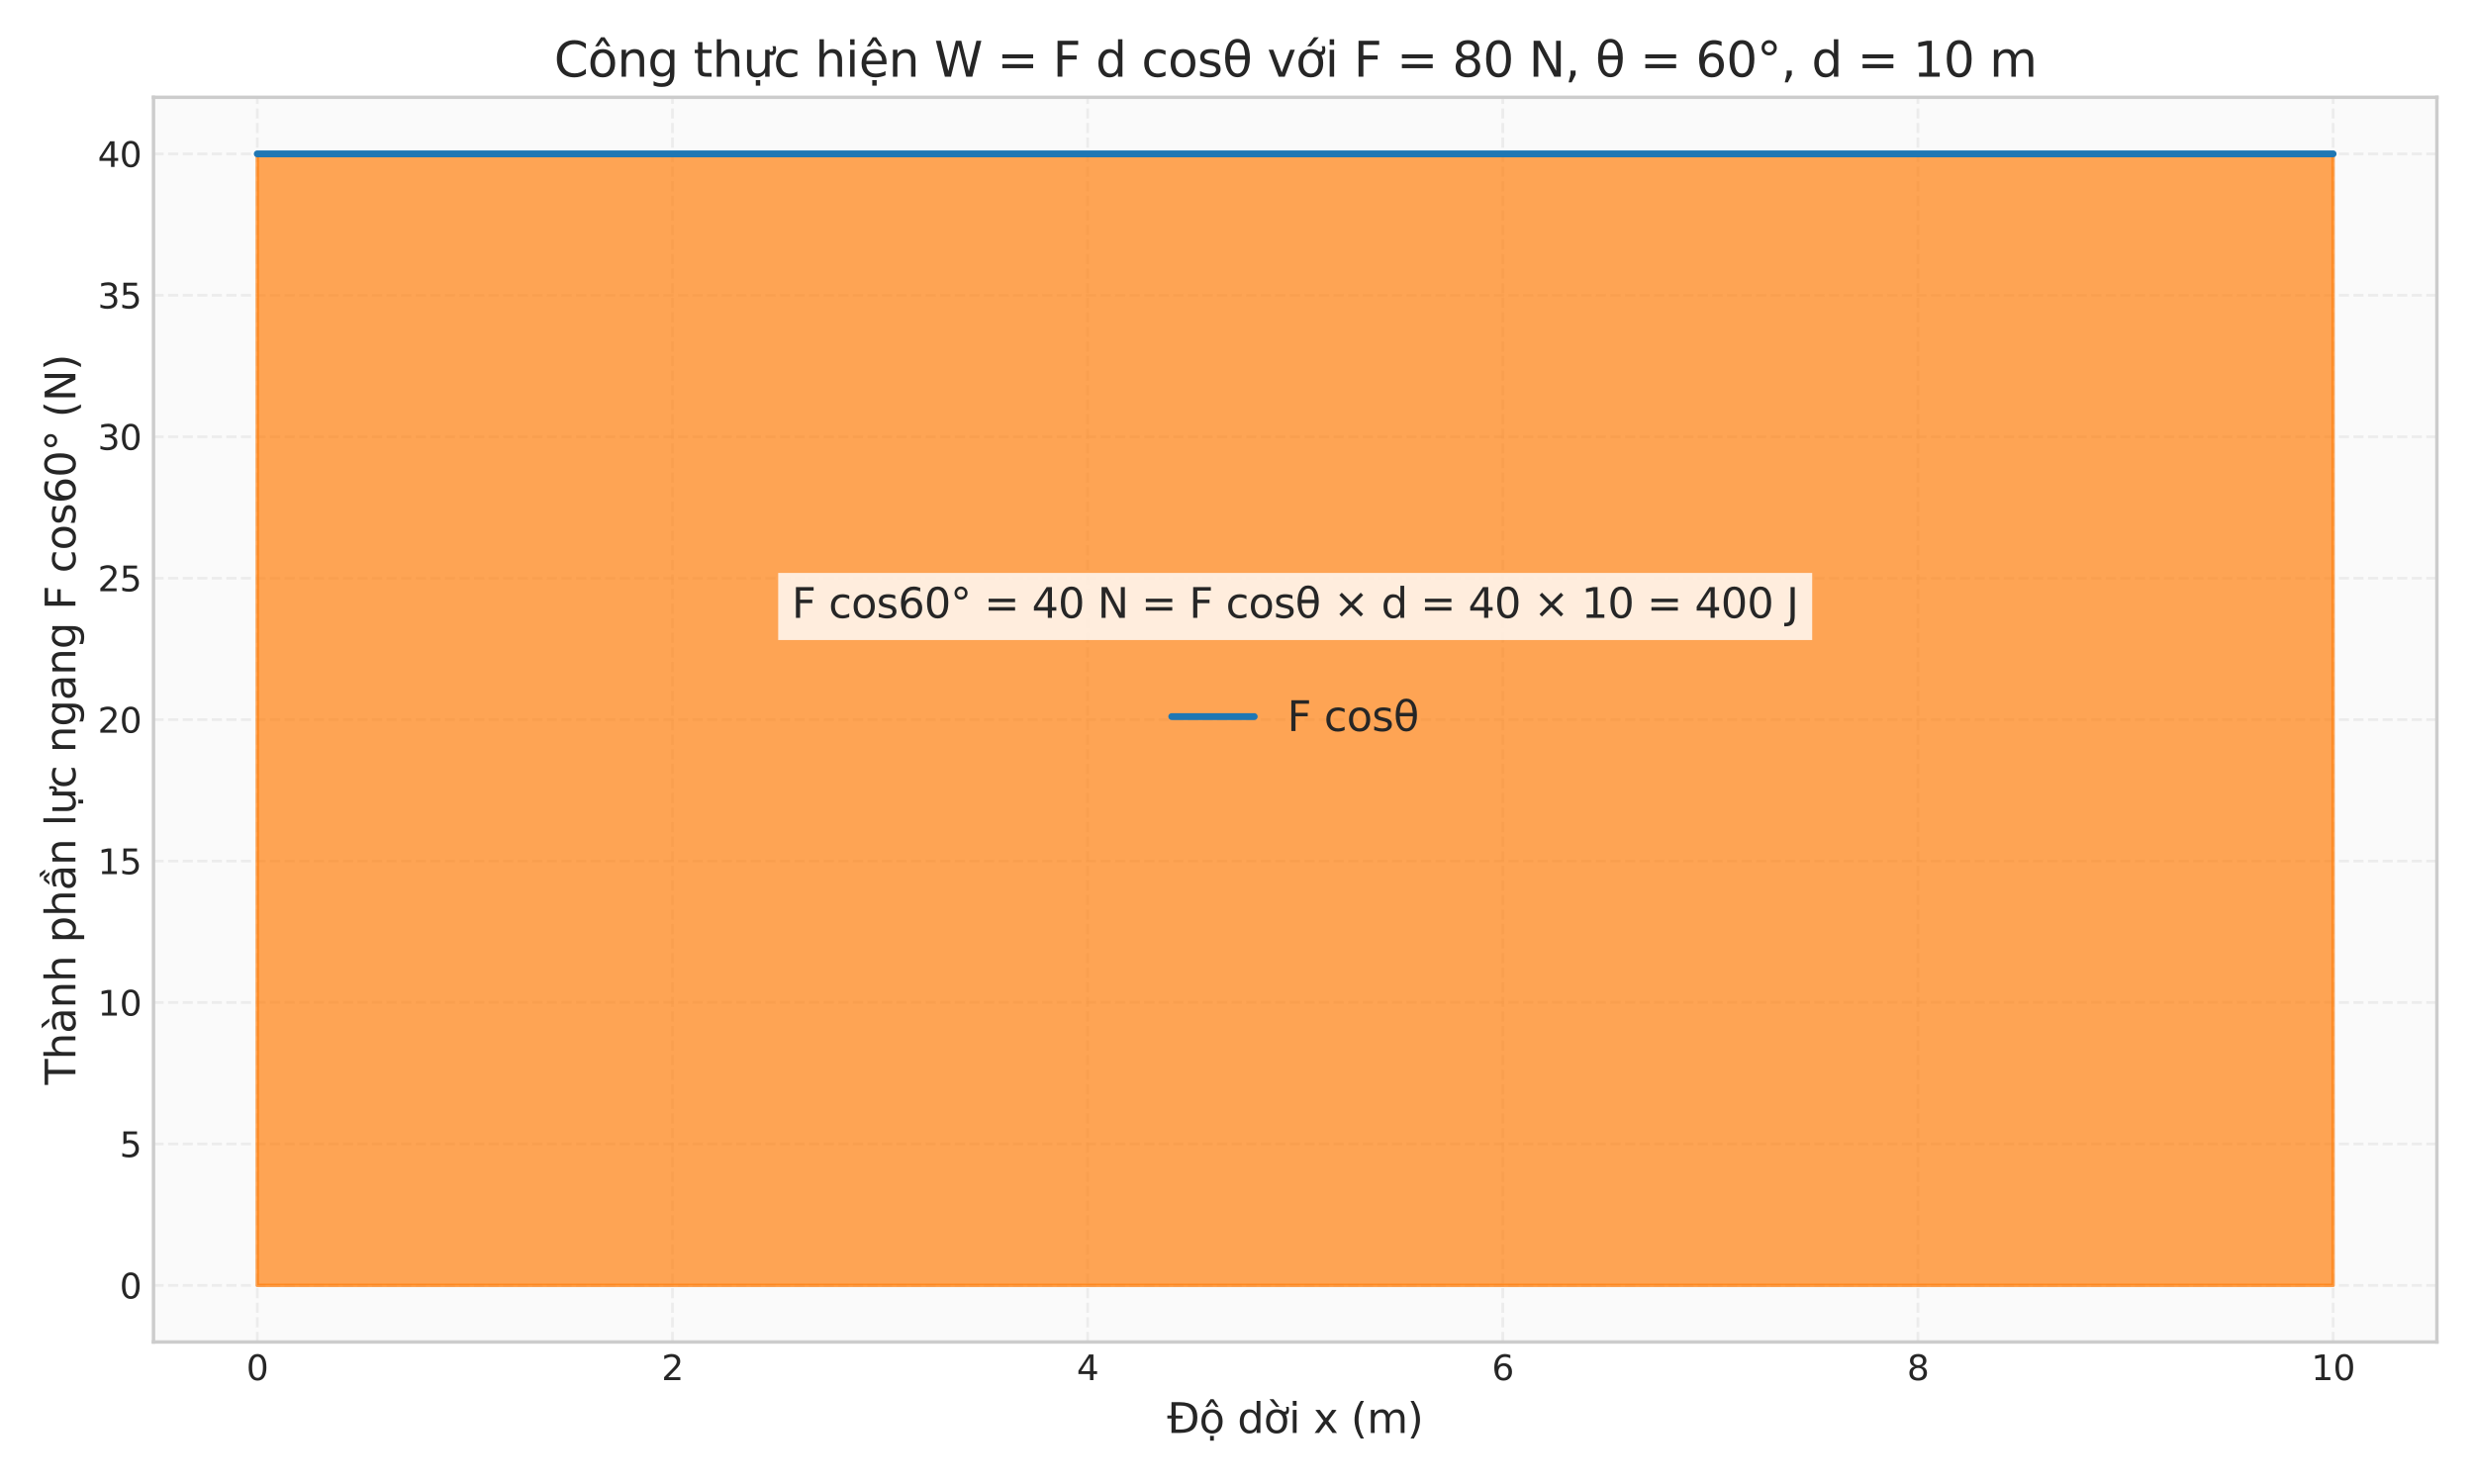
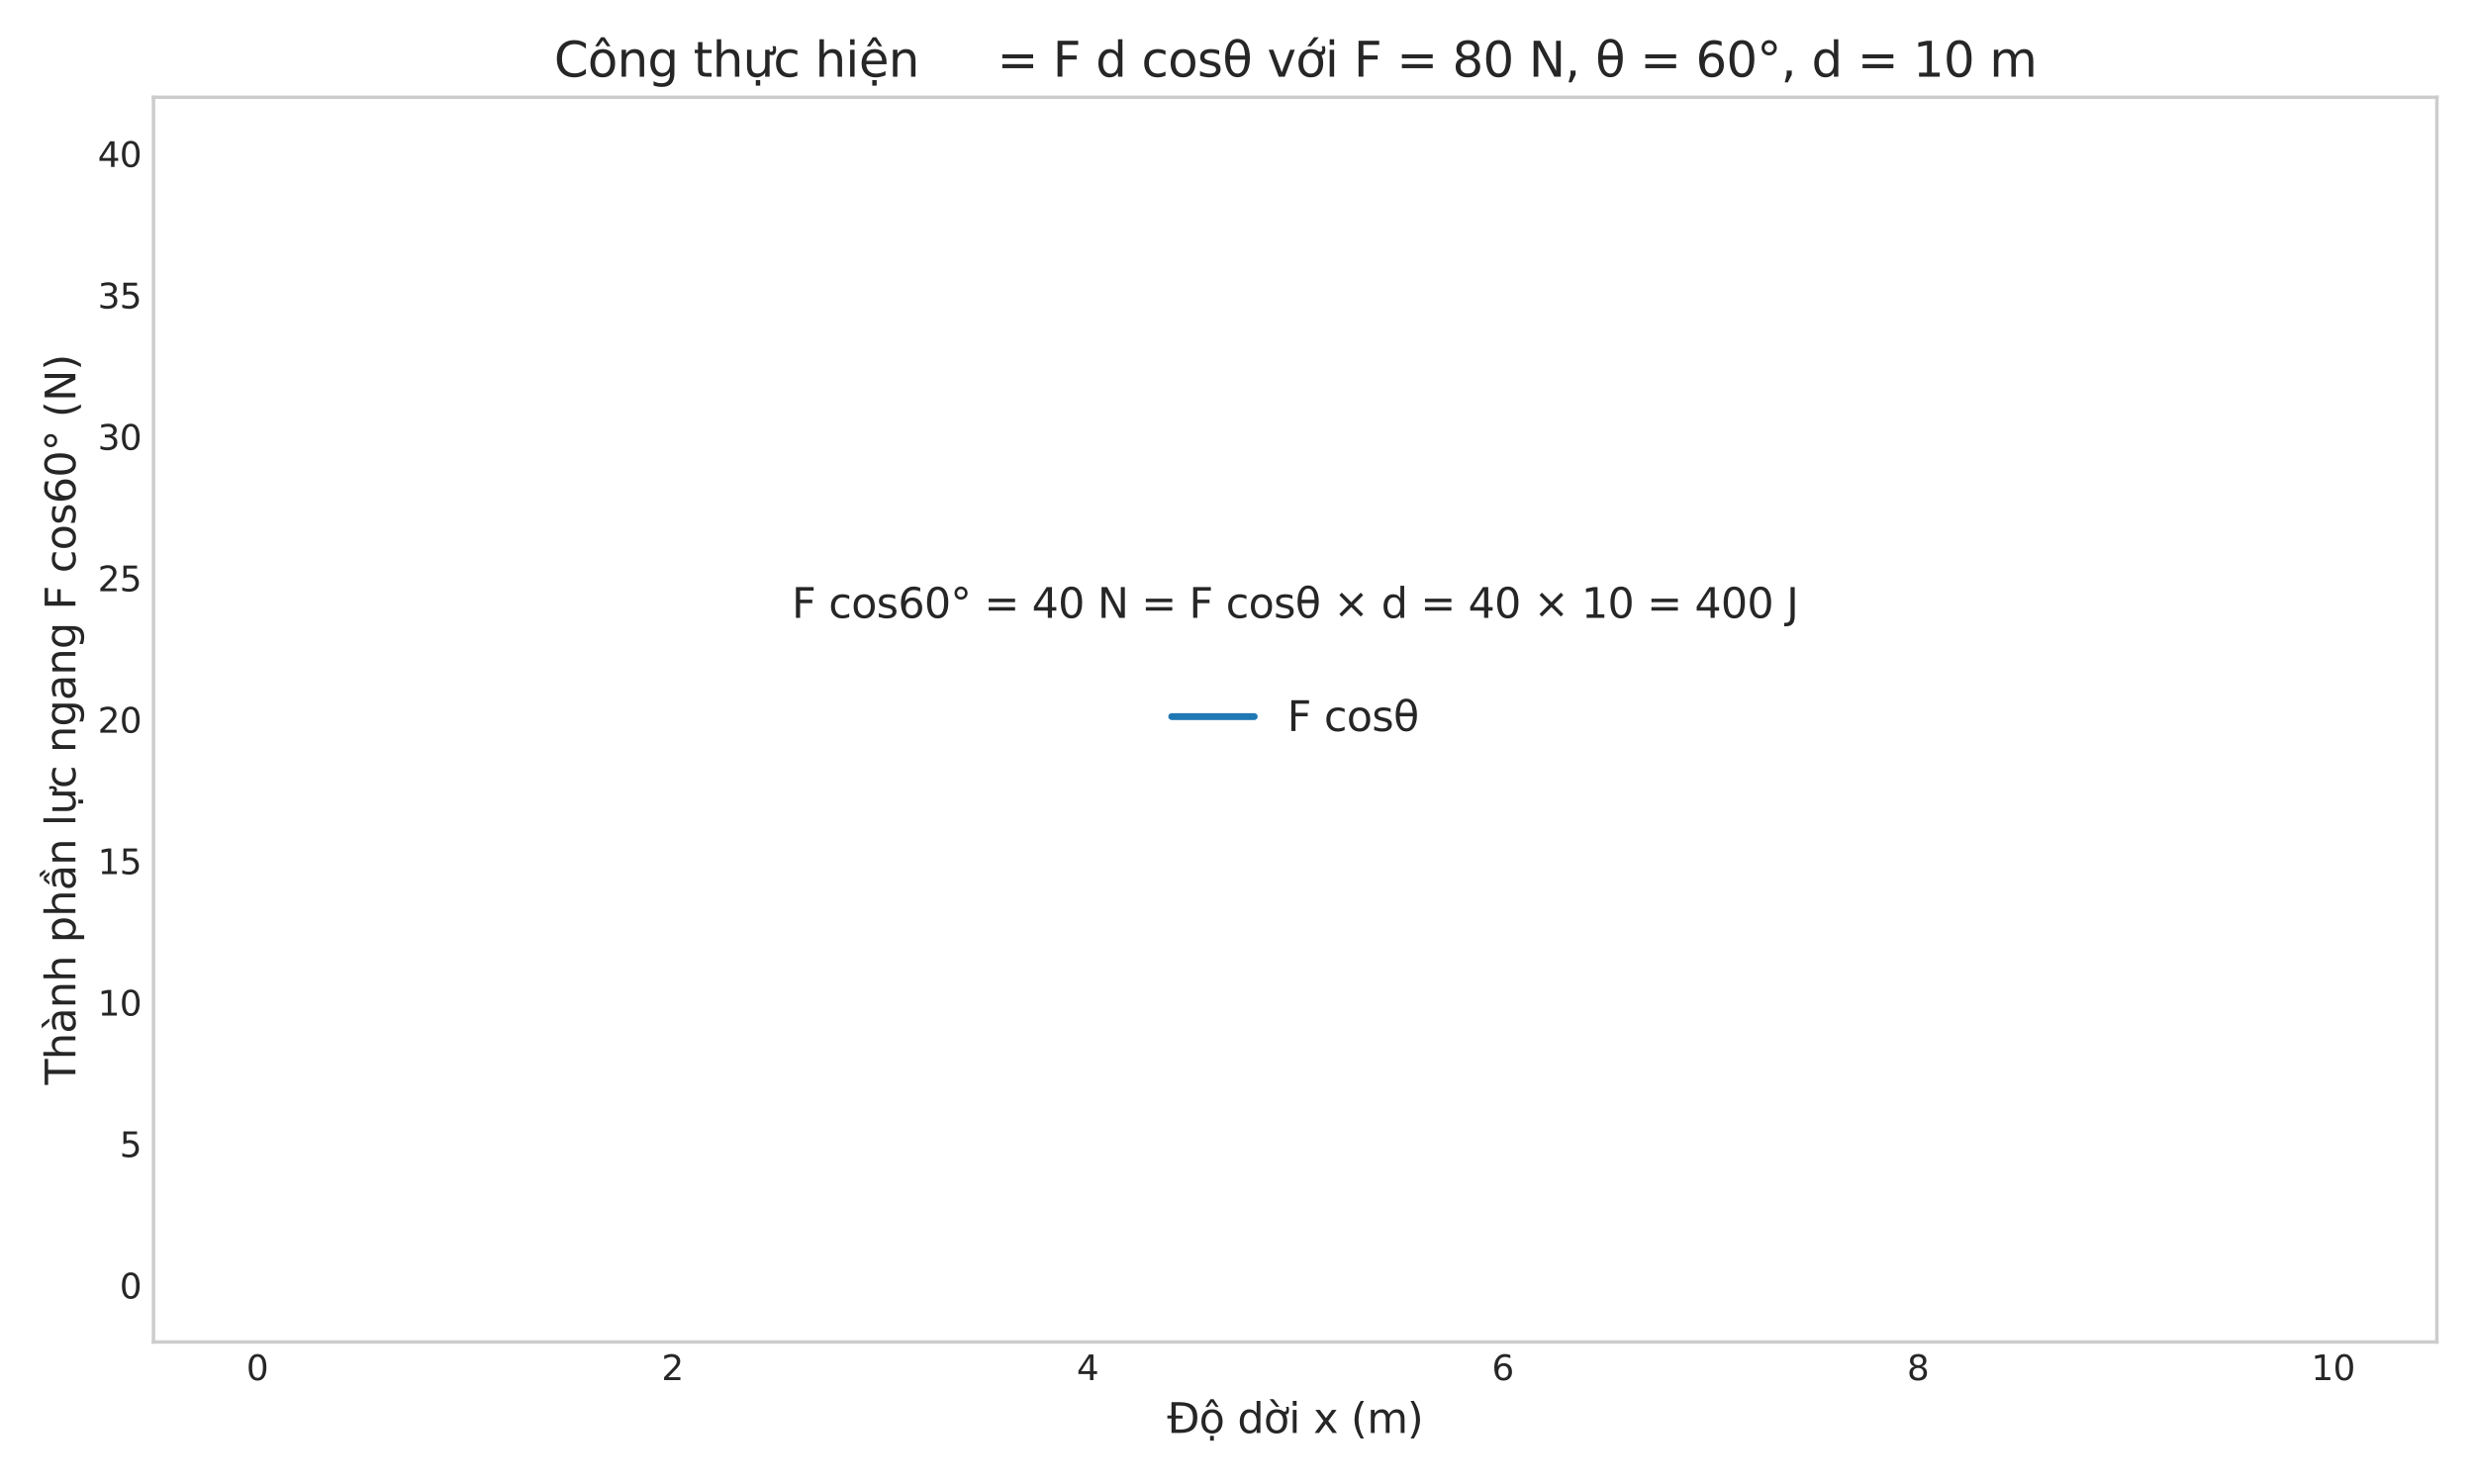
<svg xmlns="http://www.w3.org/2000/svg" xmlns:xlink="http://www.w3.org/1999/xlink" width="720pt" height="432pt" viewBox="0 0 720 432" version="1.1">
  <defs>
    <style type="text/css">*{stroke-linejoin: round; stroke-linecap: butt}</style>
  </defs>
  <g id="figure_1">
    <g id="patch_1">
      <path d="M 0 432  L 720 432  L 720 0  L 0 0  z " style="fill: #ffffff" />
    </g>
    <g id="axes_1">
      <g id="patch_2">
-         <path d="M 44.67 390.66  L 709.2 390.66  L 709.2 28.32  L 44.67 28.32  z " style="fill: #fafafa" />
-       </g>
+         </g>
      <g id="matplotlib.axis_1">
        <g id="xtick_1">
          <g id="line2d_1">
            <path d="M 74.876 390.66  L 74.876 28.32  " clip-path="url(#pa82100f144)" style="fill: none; stroke-dasharray: 2.96,1.28; stroke-dashoffset: 0; stroke: #cccccc; stroke-opacity: 0.3; stroke-width: 0.8" />
          </g>
          <g id="line2d_2" />
          <g id="text_1">
            <g style="fill: #262626" transform="translate(71.695 401.758) scale(0.1 -0.1)">
              <defs>
                <path id="DejaVuSans-30" d="M 2034 4250  Q 1547 4250 1301 3770  Q 1056 3291 1056 2328  Q 1056 1369 1301 889  Q 1547 409 2034 409  Q 2525 409 2770 889  Q 3016 1369 3016 2328  Q 3016 3291 2770 3770  Q 2525 4250 2034 4250  z M 2034 4750  Q 2819 4750 3233 4129  Q 3647 3509 3647 2328  Q 3647 1150 3233 529  Q 2819 -91 2034 -91  Q 1250 -91 836 529  Q 422 1150 422 2328  Q 422 3509 836 4129  Q 1250 4750 2034 4750  z " transform="scale(0.016)" />
              </defs>
              <use xlink:href="#DejaVuSans-30" />
            </g>
          </g>
        </g>
        <g id="xtick_2">
          <g id="line2d_3">
            <path d="M 195.7 390.66  L 195.7 28.32  " clip-path="url(#pa82100f144)" style="fill: none; stroke-dasharray: 2.96,1.28; stroke-dashoffset: 0; stroke: #cccccc; stroke-opacity: 0.3; stroke-width: 0.8" />
          </g>
          <g id="line2d_4" />
          <g id="text_2">
            <g style="fill: #262626" transform="translate(192.518 401.758) scale(0.1 -0.1)">
              <defs>
                <path id="DejaVuSans-32" d="M 1228 531  L 3431 531  L 3431 0  L 469 0  L 469 531  Q 828 903 1448 1529  Q 2069 2156 2228 2338  Q 2531 2678 2651 2914  Q 2772 3150 2772 3378  Q 2772 3750 2511 3984  Q 2250 4219 1831 4219  Q 1534 4219 1204 4116  Q 875 4013 500 3803  L 500 4441  Q 881 4594 1212 4672  Q 1544 4750 1819 4750  Q 2544 4750 2975 4387  Q 3406 4025 3406 3419  Q 3406 3131 3298 2873  Q 3191 2616 2906 2266  Q 2828 2175 2409 1742  Q 1991 1309 1228 531  z " transform="scale(0.016)" />
              </defs>
              <use xlink:href="#DejaVuSans-32" />
            </g>
          </g>
        </g>
        <g id="xtick_3">
          <g id="line2d_5">
            <path d="M 316.523 390.66  L 316.523 28.32  " clip-path="url(#pa82100f144)" style="fill: none; stroke-dasharray: 2.96,1.28; stroke-dashoffset: 0; stroke: #cccccc; stroke-opacity: 0.3; stroke-width: 0.8" />
          </g>
          <g id="line2d_6" />
          <g id="text_3">
            <g style="fill: #262626" transform="translate(313.342 401.758) scale(0.1 -0.1)">
              <defs>
                <path id="DejaVuSans-34" d="M 2419 4116  L 825 1625  L 2419 1625  L 2419 4116  z M 2253 4666  L 3047 4666  L 3047 1625  L 3713 1625  L 3713 1100  L 3047 1100  L 3047 0  L 2419 0  L 2419 1100  L 313 1100  L 313 1709  L 2253 4666  z " transform="scale(0.016)" />
              </defs>
              <use xlink:href="#DejaVuSans-34" />
            </g>
          </g>
        </g>
        <g id="xtick_4">
          <g id="line2d_7">
            <path d="M 437.347 390.66  L 437.347 28.32  " clip-path="url(#pa82100f144)" style="fill: none; stroke-dasharray: 2.96,1.28; stroke-dashoffset: 0; stroke: #cccccc; stroke-opacity: 0.3; stroke-width: 0.8" />
          </g>
          <g id="line2d_8" />
          <g id="text_4">
            <g style="fill: #262626" transform="translate(434.166 401.758) scale(0.1 -0.1)">
              <defs>
                <path id="DejaVuSans-36" d="M 2113 2584  Q 1688 2584 1439 2293  Q 1191 2003 1191 1497  Q 1191 994 1439 701  Q 1688 409 2113 409  Q 2538 409 2786 701  Q 3034 994 3034 1497  Q 3034 2003 2786 2293  Q 2538 2584 2113 2584  z M 3366 4563  L 3366 3988  Q 3128 4100 2886 4159  Q 2644 4219 2406 4219  Q 1781 4219 1451 3797  Q 1122 3375 1075 2522  Q 1259 2794 1537 2939  Q 1816 3084 2150 3084  Q 2853 3084 3261 2657  Q 3669 2231 3669 1497  Q 3669 778 3244 343  Q 2819 -91 2113 -91  Q 1303 -91 875 529  Q 447 1150 447 2328  Q 447 3434 972 4092  Q 1497 4750 2381 4750  Q 2619 4750 2861 4703  Q 3103 4656 3366 4563  z " transform="scale(0.016)" />
              </defs>
              <use xlink:href="#DejaVuSans-36" />
            </g>
          </g>
        </g>
        <g id="xtick_5">
          <g id="line2d_9">
            <path d="M 558.17 390.66  L 558.17 28.32  " clip-path="url(#pa82100f144)" style="fill: none; stroke-dasharray: 2.96,1.28; stroke-dashoffset: 0; stroke: #cccccc; stroke-opacity: 0.3; stroke-width: 0.8" />
          </g>
          <g id="line2d_10" />
          <g id="text_5">
            <g style="fill: #262626" transform="translate(554.989 401.758) scale(0.1 -0.1)">
              <defs>
                <path id="DejaVuSans-38" d="M 2034 2216  Q 1584 2216 1326 1975  Q 1069 1734 1069 1313  Q 1069 891 1326 650  Q 1584 409 2034 409  Q 2484 409 2743 651  Q 3003 894 3003 1313  Q 3003 1734 2745 1975  Q 2488 2216 2034 2216  z M 1403 2484  Q 997 2584 770 2862  Q 544 3141 544 3541  Q 544 4100 942 4425  Q 1341 4750 2034 4750  Q 2731 4750 3128 4425  Q 3525 4100 3525 3541  Q 3525 3141 3298 2862  Q 3072 2584 2669 2484  Q 3125 2378 3379 2068  Q 3634 1759 3634 1313  Q 3634 634 3220 271  Q 2806 -91 2034 -91  Q 1263 -91 848 271  Q 434 634 434 1313  Q 434 1759 690 2068  Q 947 2378 1403 2484  z M 1172 3481  Q 1172 3119 1398 2916  Q 1625 2713 2034 2713  Q 2441 2713 2670 2916  Q 2900 3119 2900 3481  Q 2900 3844 2670 4047  Q 2441 4250 2034 4250  Q 1625 4250 1398 4047  Q 1172 3844 1172 3481  z " transform="scale(0.016)" />
              </defs>
              <use xlink:href="#DejaVuSans-38" />
            </g>
          </g>
        </g>
        <g id="xtick_6">
          <g id="line2d_11">
            <path d="M 678.994 390.66  L 678.994 28.32  " clip-path="url(#pa82100f144)" style="fill: none; stroke-dasharray: 2.96,1.28; stroke-dashoffset: 0; stroke: #cccccc; stroke-opacity: 0.3; stroke-width: 0.8" />
          </g>
          <g id="line2d_12" />
          <g id="text_6">
            <g style="fill: #262626" transform="translate(672.632 401.758) scale(0.1 -0.1)">
              <defs>
                <path id="DejaVuSans-31" d="M 794 531  L 1825 531  L 1825 4091  L 703 3866  L 703 4441  L 1819 4666  L 2450 4666  L 2450 531  L 3481 531  L 3481 0  L 794 0  L 794 531  z " transform="scale(0.016)" />
              </defs>
              <use xlink:href="#DejaVuSans-31" />
              <use xlink:href="#DejaVuSans-30" transform="translate(63.623 0)" />
            </g>
          </g>
        </g>
        <g id="text_7">
          <g style="fill: #262626" transform="translate(339.669 417.138) scale(0.12 -0.12)">
            <defs>
              <path id="DejaVuSans-110" d="M 659 4666  L 1959 4666  Q 3313 4666 3947 4102  Q 4581 3538 4581 2338  Q 4581 1131 3945 565  Q 3309 0 1959 0  L 659 0  L 659 2188  L 31 2188  L 31 2638  L 659 2638  L 659 4666  z M 1294 4147  L 1294 2638  L 2344 2638  L 2344 2188  L 1294 2188  L 1294 519  L 2053 519  Q 3019 519 3467 956  Q 3916 1394 3916 2338  Q 3916 3275 3467 3711  Q 3019 4147 2053 4147  L 1294 4147  z " transform="scale(0.016)" />
              <path id="DejaVuSans-1ed9" d="M 1666 -441  L 2241 -441  L 2241 -1172  L 1666 -1172  L 1666 -441  z M 1959 3097  Q 1497 3097 1228 2736  Q 959 2375 959 1747  Q 959 1119 1226 758  Q 1494 397 1959 397  Q 2419 397 2687 759  Q 2956 1122 2956 1747  Q 2956 2369 2687 2733  Q 2419 3097 1959 3097  z M 1959 3584  Q 2709 3584 3137 3096  Q 3566 2609 3566 1747  Q 3566 888 3137 398  Q 2709 -91 1959 -91  Q 1206 -91 779 398  Q 353 888 353 1747  Q 353 2609 779 3096  Q 1206 3584 1959 3584  z M 1666 -441  L 2241 -441  L 2241 -1172  L 1666 -1172  L 1666 -441  z M 1729 5119  L 2191 5119  L 2957 3944  L 2523 3944  L 1960 4709  L 1398 3944  L 963 3944  L 1729 5119  z " transform="scale(0.016)" />
              <path id="DejaVuSans-20" transform="scale(0.016)" />
              <path id="DejaVuSans-64" d="M 2906 2969  L 2906 4863  L 3481 4863  L 3481 0  L 2906 0  L 2906 525  Q 2725 213 2448 61  Q 2172 -91 1784 -91  Q 1150 -91 751 415  Q 353 922 353 1747  Q 353 2572 751 3078  Q 1150 3584 1784 3584  Q 2172 3584 2448 3432  Q 2725 3281 2906 2969  z M 947 1747  Q 947 1113 1208 752  Q 1469 391 1925 391  Q 2381 391 2643 752  Q 2906 1113 2906 1747  Q 2906 2381 2643 2742  Q 2381 3103 1925 3103  Q 1469 3103 1208 2742  Q 947 2381 947 1747  z " transform="scale(0.016)" />
              <path id="DejaVuSans-1edd" d="M 1507 5119  L 2388 3950  L 1910 3950  L 891 5119  L 1507 5119  z M 2622 3136  L 2622 3508  Q 2813 3367 2950 3300  Q 3088 3233 3185 3233  Q 3328 3233 3400 3319  Q 3472 3405 3472 3573  Q 3472 3673 3448 3770  Q 3425 3867 3378 3964  L 3794 3964  Q 3825 3845 3840 3739  Q 3856 3633 3856 3539  Q 3856 3158 3720 2978  Q 3585 2798 3294 2798  Q 3144 2798 2980 2881  Q 2816 2964 2622 3136  z M 1975 3097  Q 1513 3097 1244 2736  Q 975 2375 975 1747  Q 975 1119 1242 758  Q 1510 397 1975 397  Q 2435 397 2703 759  Q 2972 1122 2972 1747  Q 2972 2369 2703 2733  Q 2435 3097 1975 3097  z M 1975 3584  Q 2725 3584 3153 3096  Q 3582 2609 3582 1747  Q 3582 888 3153 398  Q 2725 -91 1975 -91  Q 1222 -91 795 398  Q 369 888 369 1747  Q 369 2609 795 3096  Q 1222 3584 1975 3584  z " transform="scale(0.016)" />
              <path id="DejaVuSans-69" d="M 603 3500  L 1178 3500  L 1178 0  L 603 0  L 603 3500  z M 603 4863  L 1178 4863  L 1178 4134  L 603 4134  L 603 4863  z " transform="scale(0.016)" />
              <path id="DejaVuSans-78" d="M 3513 3500  L 2247 1797  L 3578 0  L 2900 0  L 1881 1375  L 863 0  L 184 0  L 1544 1831  L 300 3500  L 978 3500  L 1906 2253  L 2834 3500  L 3513 3500  z " transform="scale(0.016)" />
              <path id="DejaVuSans-28" d="M 1984 4856  Q 1566 4138 1362 3434  Q 1159 2731 1159 2009  Q 1159 1288 1364 580  Q 1569 -128 1984 -844  L 1484 -844  Q 1016 -109 783 600  Q 550 1309 550 2009  Q 550 2706 781 3412  Q 1013 4119 1484 4856  L 1984 4856  z " transform="scale(0.016)" />
              <path id="DejaVuSans-6d" d="M 3328 2828  Q 3544 3216 3844 3400  Q 4144 3584 4550 3584  Q 5097 3584 5394 3201  Q 5691 2819 5691 2113  L 5691 0  L 5113 0  L 5113 2094  Q 5113 2597 4934 2840  Q 4756 3084 4391 3084  Q 3944 3084 3684 2787  Q 3425 2491 3425 1978  L 3425 0  L 2847 0  L 2847 2094  Q 2847 2600 2669 2842  Q 2491 3084 2119 3084  Q 1678 3084 1418 2786  Q 1159 2488 1159 1978  L 1159 0  L 581 0  L 581 3500  L 1159 3500  L 1159 2956  Q 1356 3278 1631 3431  Q 1906 3584 2284 3584  Q 2666 3584 2933 3390  Q 3200 3197 3328 2828  z " transform="scale(0.016)" />
              <path id="DejaVuSans-29" d="M 513 4856  L 1013 4856  Q 1481 4119 1714 3412  Q 1947 2706 1947 2009  Q 1947 1309 1714 600  Q 1481 -109 1013 -844  L 513 -844  Q 928 -128 1133 580  Q 1338 1288 1338 2009  Q 1338 2731 1133 3434  Q 928 4138 513 4856  z " transform="scale(0.016)" />
            </defs>
            <use xlink:href="#DejaVuSans-110" />
            <use xlink:href="#DejaVuSans-1ed9" transform="translate(77.49 0)" />
            <use xlink:href="#DejaVuSans-20" transform="translate(138.672 0)" />
            <use xlink:href="#DejaVuSans-64" transform="translate(170.459 0)" />
            <use xlink:href="#DejaVuSans-1edd" transform="translate(233.936 0)" />
            <use xlink:href="#DejaVuSans-69" transform="translate(295.117 0)" />
            <use xlink:href="#DejaVuSans-20" transform="translate(322.9 0)" />
            <use xlink:href="#DejaVuSans-78" transform="translate(354.688 0)" />
            <use xlink:href="#DejaVuSans-20" transform="translate(413.867 0)" />
            <use xlink:href="#DejaVuSans-28" transform="translate(445.654 0)" />
            <use xlink:href="#DejaVuSans-6d" transform="translate(484.668 0)" />
            <use xlink:href="#DejaVuSans-29" transform="translate(582.08 0)" />
          </g>
        </g>
      </g>
      <g id="matplotlib.axis_2">
        <g id="ytick_1">
          <g id="line2d_13">
            <path d="M 44.67 374.19  L 709.2 374.19  " clip-path="url(#pa82100f144)" style="fill: none; stroke-dasharray: 2.96,1.28; stroke-dashoffset: 0; stroke: #cccccc; stroke-opacity: 0.3; stroke-width: 0.8" />
          </g>
          <g id="line2d_14" />
          <g id="text_8">
            <g style="fill: #262626" transform="translate(34.807 377.989) scale(0.1 -0.1)">
              <use xlink:href="#DejaVuSans-30" />
            </g>
          </g>
        </g>
        <g id="ytick_2">
          <g id="line2d_15">
            <path d="M 44.67 333.015  L 709.2 333.015  " clip-path="url(#pa82100f144)" style="fill: none; stroke-dasharray: 2.96,1.28; stroke-dashoffset: 0; stroke: #cccccc; stroke-opacity: 0.3; stroke-width: 0.8" />
          </g>
          <g id="line2d_16" />
          <g id="text_9">
            <g style="fill: #262626" transform="translate(34.807 336.814) scale(0.1 -0.1)">
              <defs>
                <path id="DejaVuSans-35" d="M 691 4666  L 3169 4666  L 3169 4134  L 1269 4134  L 1269 2991  Q 1406 3038 1543 3061  Q 1681 3084 1819 3084  Q 2600 3084 3056 2656  Q 3513 2228 3513 1497  Q 3513 744 3044 326  Q 2575 -91 1722 -91  Q 1428 -91 1123 -41  Q 819 9 494 109  L 494 744  Q 775 591 1075 516  Q 1375 441 1709 441  Q 2250 441 2565 725  Q 2881 1009 2881 1497  Q 2881 1984 2565 2268  Q 2250 2553 1709 2553  Q 1456 2553 1204 2497  Q 953 2441 691 2322  L 691 4666  z " transform="scale(0.016)" />
              </defs>
              <use xlink:href="#DejaVuSans-35" />
            </g>
          </g>
        </g>
        <g id="ytick_3">
          <g id="line2d_17">
            <path d="M 44.67 291.84  L 709.2 291.84  " clip-path="url(#pa82100f144)" style="fill: none; stroke-dasharray: 2.96,1.28; stroke-dashoffset: 0; stroke: #cccccc; stroke-opacity: 0.3; stroke-width: 0.8" />
          </g>
          <g id="line2d_18" />
          <g id="text_10">
            <g style="fill: #262626" transform="translate(28.445 295.639) scale(0.1 -0.1)">
              <use xlink:href="#DejaVuSans-31" />
              <use xlink:href="#DejaVuSans-30" transform="translate(63.623 0)" />
            </g>
          </g>
        </g>
        <g id="ytick_4">
          <g id="line2d_19">
            <path d="M 44.67 250.665  L 709.2 250.665  " clip-path="url(#pa82100f144)" style="fill: none; stroke-dasharray: 2.96,1.28; stroke-dashoffset: 0; stroke: #cccccc; stroke-opacity: 0.3; stroke-width: 0.8" />
          </g>
          <g id="line2d_20" />
          <g id="text_11">
            <g style="fill: #262626" transform="translate(28.445 254.464) scale(0.1 -0.1)">
              <use xlink:href="#DejaVuSans-31" />
              <use xlink:href="#DejaVuSans-35" transform="translate(63.623 0)" />
            </g>
          </g>
        </g>
        <g id="ytick_5">
          <g id="line2d_21">
            <path d="M 44.67 209.49  L 709.2 209.49  " clip-path="url(#pa82100f144)" style="fill: none; stroke-dasharray: 2.96,1.28; stroke-dashoffset: 0; stroke: #cccccc; stroke-opacity: 0.3; stroke-width: 0.8" />
          </g>
          <g id="line2d_22" />
          <g id="text_12">
            <g style="fill: #262626" transform="translate(28.445 213.289) scale(0.1 -0.1)">
              <use xlink:href="#DejaVuSans-32" />
              <use xlink:href="#DejaVuSans-30" transform="translate(63.623 0)" />
            </g>
          </g>
        </g>
        <g id="ytick_6">
          <g id="line2d_23">
            <path d="M 44.67 168.315  L 709.2 168.315  " clip-path="url(#pa82100f144)" style="fill: none; stroke-dasharray: 2.96,1.28; stroke-dashoffset: 0; stroke: #cccccc; stroke-opacity: 0.3; stroke-width: 0.8" />
          </g>
          <g id="line2d_24" />
          <g id="text_13">
            <g style="fill: #262626" transform="translate(28.445 172.114) scale(0.1 -0.1)">
              <use xlink:href="#DejaVuSans-32" />
              <use xlink:href="#DejaVuSans-35" transform="translate(63.623 0)" />
            </g>
          </g>
        </g>
        <g id="ytick_7">
          <g id="line2d_25">
            <path d="M 44.67 127.14  L 709.2 127.14  " clip-path="url(#pa82100f144)" style="fill: none; stroke-dasharray: 2.96,1.28; stroke-dashoffset: 0; stroke: #cccccc; stroke-opacity: 0.3; stroke-width: 0.8" />
          </g>
          <g id="line2d_26" />
          <g id="text_14">
            <g style="fill: #262626" transform="translate(28.445 130.939) scale(0.1 -0.1)">
              <defs>
                <path id="DejaVuSans-33" d="M 2597 2516  Q 3050 2419 3304 2112  Q 3559 1806 3559 1356  Q 3559 666 3084 287  Q 2609 -91 1734 -91  Q 1441 -91 1130 -33  Q 819 25 488 141  L 488 750  Q 750 597 1062 519  Q 1375 441 1716 441  Q 2309 441 2620 675  Q 2931 909 2931 1356  Q 2931 1769 2642 2001  Q 2353 2234 1838 2234  L 1294 2234  L 1294 2753  L 1863 2753  Q 2328 2753 2575 2939  Q 2822 3125 2822 3475  Q 2822 3834 2567 4026  Q 2313 4219 1838 4219  Q 1578 4219 1281 4162  Q 984 4106 628 3988  L 628 4550  Q 988 4650 1302 4700  Q 1616 4750 1894 4750  Q 2613 4750 3031 4423  Q 3450 4097 3450 3541  Q 3450 3153 3228 2886  Q 3006 2619 2597 2516  z " transform="scale(0.016)" />
              </defs>
              <use xlink:href="#DejaVuSans-33" />
              <use xlink:href="#DejaVuSans-30" transform="translate(63.623 0)" />
            </g>
          </g>
        </g>
        <g id="ytick_8">
          <g id="line2d_27">
            <path d="M 44.67 85.965  L 709.2 85.965  " clip-path="url(#pa82100f144)" style="fill: none; stroke-dasharray: 2.96,1.28; stroke-dashoffset: 0; stroke: #cccccc; stroke-opacity: 0.3; stroke-width: 0.8" />
          </g>
          <g id="line2d_28" />
          <g id="text_15">
            <g style="fill: #262626" transform="translate(28.445 89.764) scale(0.1 -0.1)">
              <use xlink:href="#DejaVuSans-33" />
              <use xlink:href="#DejaVuSans-35" transform="translate(63.623 0)" />
            </g>
          </g>
        </g>
        <g id="ytick_9">
          <g id="line2d_29">
            <path d="M 44.67 44.79  L 709.2 44.79  " clip-path="url(#pa82100f144)" style="fill: none; stroke-dasharray: 2.96,1.28; stroke-dashoffset: 0; stroke: #cccccc; stroke-opacity: 0.3; stroke-width: 0.8" />
          </g>
          <g id="line2d_30" />
          <g id="text_16">
            <g style="fill: #262626" transform="translate(28.445 48.589) scale(0.1 -0.1)">
              <use xlink:href="#DejaVuSans-34" />
              <use xlink:href="#DejaVuSans-30" transform="translate(63.623 0)" />
            </g>
          </g>
        </g>
        <g id="text_17">
          <g style="fill: #262626" transform="translate(21.949 315.792) rotate(-90) scale(0.12 -0.12)">
            <defs>
              <path id="DejaVuSans-54" d="M -19 4666  L 3928 4666  L 3928 4134  L 2272 4134  L 2272 0  L 1638 0  L 1638 4134  L -19 4134  L -19 4666  z " transform="scale(0.016)" />
              <path id="DejaVuSans-68" d="M 3513 2113  L 3513 0  L 2938 0  L 2938 2094  Q 2938 2591 2744 2837  Q 2550 3084 2163 3084  Q 1697 3084 1428 2787  Q 1159 2491 1159 1978  L 1159 0  L 581 0  L 581 4863  L 1159 4863  L 1159 2956  Q 1366 3272 1645 3428  Q 1925 3584 2291 3584  Q 2894 3584 3203 3211  Q 3513 2838 3513 2113  z " transform="scale(0.016)" />
              <path id="DejaVuSans-e0" d="M 2194 1759  Q 1497 1759 1228 1600  Q 959 1441 959 1056  Q 959 750 1161 570  Q 1363 391 1709 391  Q 2188 391 2477 730  Q 2766 1069 2766 1631  L 2766 1759  L 2194 1759  z M 3341 1997  L 3341 0  L 2766 0  L 2766 531  Q 2569 213 2275 61  Q 1981 -91 1556 -91  Q 1019 -91 701 211  Q 384 513 384 1019  Q 384 1609 779 1909  Q 1175 2209 1959 2209  L 2766 2209  L 2766 2266  Q 2766 2663 2505 2880  Q 2244 3097 1772 3097  Q 1472 3097 1187 3025  Q 903 2953 641 2809  L 641 3341  Q 956 3463 1253 3523  Q 1550 3584 1831 3584  Q 2591 3584 2966 3190  Q 3341 2797 3341 1997  z M 1403 5119  L 2284 3950  L 1806 3950  L 787 5119  L 1403 5119  z " transform="scale(0.016)" />
              <path id="DejaVuSans-6e" d="M 3513 2113  L 3513 0  L 2938 0  L 2938 2094  Q 2938 2591 2744 2837  Q 2550 3084 2163 3084  Q 1697 3084 1428 2787  Q 1159 2491 1159 1978  L 1159 0  L 581 0  L 581 3500  L 1159 3500  L 1159 2956  Q 1366 3272 1645 3428  Q 1925 3584 2291 3584  Q 2894 3584 3203 3211  Q 3513 2838 3513 2113  z " transform="scale(0.016)" />
              <path id="DejaVuSans-70" d="M 1159 525  L 1159 -1331  L 581 -1331  L 581 3500  L 1159 3500  L 1159 2969  Q 1341 3281 1617 3432  Q 1894 3584 2278 3584  Q 2916 3584 3314 3078  Q 3713 2572 3713 1747  Q 3713 922 3314 415  Q 2916 -91 2278 -91  Q 1894 -91 1617 61  Q 1341 213 1159 525  z M 3116 1747  Q 3116 2381 2855 2742  Q 2594 3103 2138 3103  Q 1681 3103 1420 2742  Q 1159 2381 1159 1747  Q 1159 1113 1420 752  Q 1681 391 2138 391  Q 2594 391 2855 752  Q 3116 1113 3116 1747  z " transform="scale(0.016)" />
              <path id="DejaVuSans-1ea7" d="M 2194 1759  Q 1497 1759 1228 1600  Q 959 1441 959 1056  Q 959 750 1161 570  Q 1363 391 1709 391  Q 2188 391 2477 730  Q 2766 1069 2766 1631  L 2766 1759  L 2194 1759  z M 3341 1997  L 3341 0  L 2766 0  L 2766 531  Q 2569 213 2275 61  Q 1981 -91 1556 -91  Q 1019 -91 701 211  Q 384 513 384 1019  Q 384 1609 779 1909  Q 1175 2209 1959 2209  L 2766 2209  L 2766 2266  Q 2766 2663 2505 2880  Q 2244 3097 1772 3097  Q 1472 3097 1187 3025  Q 903 2953 641 2809  L 641 3341  Q 956 3463 1253 3523  Q 1550 3584 1831 3584  Q 2591 3584 2966 3190  Q 3341 2797 3341 1997  z M 2590 5409  L 3202 4584  L 2724 4584  L 2006 5409  L 2590 5409  z M 1554 4775  L 2142 4775  L 2801 3944  L 2367 3944  L 1848 4500  L 1329 3944  L 895 3944  L 1554 4775  z " transform="scale(0.016)" />
              <path id="DejaVuSans-6c" d="M 603 4863  L 1178 4863  L 1178 0  L 603 0  L 603 4863  z " transform="scale(0.016)" />
              <path id="DejaVuSans-1ef1" d="M 3094 3136  L 3094 3508  Q 3285 3367 3422 3300  Q 3560 3233 3657 3233  Q 3800 3233 3872 3319  Q 3944 3405 3944 3573  Q 3944 3673 3920 3770  Q 3897 3867 3850 3964  L 4266 3964  Q 4297 3845 4312 3739  Q 4328 3633 4328 3539  Q 4328 3158 4192 2978  Q 4057 2798 3766 2798  Q 3616 2798 3452 2881  Q 3288 2964 3094 3136  z M 552 1381  L 552 3500  L 1127 3500  L 1127 1403  Q 1127 906 1320 657  Q 1514 409 1902 409  Q 2367 409 2637 706  Q 2908 1003 2908 1516  L 2908 3500  L 3483 3500  L 3483 0  L 2908 0  L 2908 538  Q 2699 219 2422 64  Q 2146 -91 1780 -91  Q 1177 -91 864 284  Q 552 659 552 1381  z M 1999 3584  L 1999 3584  z M 1690 -441  L 2265 -441  L 2265 -1172  L 1690 -1172  L 1690 -441  z " transform="scale(0.016)" />
              <path id="DejaVuSans-63" d="M 3122 3366  L 3122 2828  Q 2878 2963 2633 3030  Q 2388 3097 2138 3097  Q 1578 3097 1268 2742  Q 959 2388 959 1747  Q 959 1106 1268 751  Q 1578 397 2138 397  Q 2388 397 2633 464  Q 2878 531 3122 666  L 3122 134  Q 2881 22 2623 -34  Q 2366 -91 2075 -91  Q 1284 -91 818 406  Q 353 903 353 1747  Q 353 2603 823 3093  Q 1294 3584 2113 3584  Q 2378 3584 2631 3529  Q 2884 3475 3122 3366  z " transform="scale(0.016)" />
              <path id="DejaVuSans-67" d="M 2906 1791  Q 2906 2416 2648 2759  Q 2391 3103 1925 3103  Q 1463 3103 1205 2759  Q 947 2416 947 1791  Q 947 1169 1205 825  Q 1463 481 1925 481  Q 2391 481 2648 825  Q 2906 1169 2906 1791  z M 3481 434  Q 3481 -459 3084 -895  Q 2688 -1331 1869 -1331  Q 1566 -1331 1297 -1286  Q 1028 -1241 775 -1147  L 775 -588  Q 1028 -725 1275 -790  Q 1522 -856 1778 -856  Q 2344 -856 2625 -561  Q 2906 -266 2906 331  L 2906 616  Q 2728 306 2450 153  Q 2172 0 1784 0  Q 1141 0 747 490  Q 353 981 353 1791  Q 353 2603 747 3093  Q 1141 3584 1784 3584  Q 2172 3584 2450 3431  Q 2728 3278 2906 2969  L 2906 3500  L 3481 3500  L 3481 434  z " transform="scale(0.016)" />
              <path id="DejaVuSans-61" d="M 2194 1759  Q 1497 1759 1228 1600  Q 959 1441 959 1056  Q 959 750 1161 570  Q 1363 391 1709 391  Q 2188 391 2477 730  Q 2766 1069 2766 1631  L 2766 1759  L 2194 1759  z M 3341 1997  L 3341 0  L 2766 0  L 2766 531  Q 2569 213 2275 61  Q 1981 -91 1556 -91  Q 1019 -91 701 211  Q 384 513 384 1019  Q 384 1609 779 1909  Q 1175 2209 1959 2209  L 2766 2209  L 2766 2266  Q 2766 2663 2505 2880  Q 2244 3097 1772 3097  Q 1472 3097 1187 3025  Q 903 2953 641 2809  L 641 3341  Q 956 3463 1253 3523  Q 1550 3584 1831 3584  Q 2591 3584 2966 3190  Q 3341 2797 3341 1997  z " transform="scale(0.016)" />
              <path id="DejaVuSans-46" d="M 628 4666  L 3309 4666  L 3309 4134  L 1259 4134  L 1259 2759  L 3109 2759  L 3109 2228  L 1259 2228  L 1259 0  L 628 0  L 628 4666  z " transform="scale(0.016)" />
              <path id="DejaVuSans-6f" d="M 1959 3097  Q 1497 3097 1228 2736  Q 959 2375 959 1747  Q 959 1119 1226 758  Q 1494 397 1959 397  Q 2419 397 2687 759  Q 2956 1122 2956 1747  Q 2956 2369 2687 2733  Q 2419 3097 1959 3097  z M 1959 3584  Q 2709 3584 3137 3096  Q 3566 2609 3566 1747  Q 3566 888 3137 398  Q 2709 -91 1959 -91  Q 1206 -91 779 398  Q 353 888 353 1747  Q 353 2609 779 3096  Q 1206 3584 1959 3584  z " transform="scale(0.016)" />
              <path id="DejaVuSans-73" d="M 2834 3397  L 2834 2853  Q 2591 2978 2328 3040  Q 2066 3103 1784 3103  Q 1356 3103 1142 2972  Q 928 2841 928 2578  Q 928 2378 1081 2264  Q 1234 2150 1697 2047  L 1894 2003  Q 2506 1872 2764 1633  Q 3022 1394 3022 966  Q 3022 478 2636 193  Q 2250 -91 1575 -91  Q 1294 -91 989 -36  Q 684 19 347 128  L 347 722  Q 666 556 975 473  Q 1284 391 1588 391  Q 1994 391 2212 530  Q 2431 669 2431 922  Q 2431 1156 2273 1281  Q 2116 1406 1581 1522  L 1381 1569  Q 847 1681 609 1914  Q 372 2147 372 2553  Q 372 3047 722 3315  Q 1072 3584 1716 3584  Q 2034 3584 2315 3537  Q 2597 3491 2834 3397  z " transform="scale(0.016)" />
              <path id="DejaVuSans-b0" d="M 1600 4347  Q 1350 4347 1178 4173  Q 1006 4000 1006 3750  Q 1006 3503 1178 3333  Q 1350 3163 1600 3163  Q 1850 3163 2022 3333  Q 2194 3503 2194 3750  Q 2194 3997 2020 4172  Q 1847 4347 1600 4347  z M 1600 4750  Q 1800 4750 1984 4673  Q 2169 4597 2303 4453  Q 2447 4313 2519 4134  Q 2591 3956 2591 3750  Q 2591 3338 2302 3052  Q 2013 2766 1594 2766  Q 1172 2766 890 3047  Q 609 3328 609 3750  Q 609 4169 896 4459  Q 1184 4750 1600 4750  z " transform="scale(0.016)" />
              <path id="DejaVuSans-4e" d="M 628 4666  L 1478 4666  L 3547 763  L 3547 4666  L 4159 4666  L 4159 0  L 3309 0  L 1241 3903  L 1241 0  L 628 0  L 628 4666  z " transform="scale(0.016)" />
            </defs>
            <use xlink:href="#DejaVuSans-54" />
            <use xlink:href="#DejaVuSans-68" transform="translate(61.084 0)" />
            <use xlink:href="#DejaVuSans-e0" transform="translate(124.463 0)" />
            <use xlink:href="#DejaVuSans-6e" transform="translate(185.742 0)" />
            <use xlink:href="#DejaVuSans-68" transform="translate(249.121 0)" />
            <use xlink:href="#DejaVuSans-20" transform="translate(312.5 0)" />
            <use xlink:href="#DejaVuSans-70" transform="translate(344.287 0)" />
            <use xlink:href="#DejaVuSans-68" transform="translate(407.764 0)" />
            <use xlink:href="#DejaVuSans-1ea7" transform="translate(471.143 0)" />
            <use xlink:href="#DejaVuSans-6e" transform="translate(532.422 0)" />
            <use xlink:href="#DejaVuSans-20" transform="translate(595.801 0)" />
            <use xlink:href="#DejaVuSans-6c" transform="translate(627.588 0)" />
            <use xlink:href="#DejaVuSans-1ef1" transform="translate(655.371 0)" />
            <use xlink:href="#DejaVuSans-63" transform="translate(718.75 0)" />
            <use xlink:href="#DejaVuSans-20" transform="translate(773.73 0)" />
            <use xlink:href="#DejaVuSans-6e" transform="translate(805.518 0)" />
            <use xlink:href="#DejaVuSans-67" transform="translate(868.896 0)" />
            <use xlink:href="#DejaVuSans-61" transform="translate(932.373 0)" />
            <use xlink:href="#DejaVuSans-6e" transform="translate(993.652 0)" />
            <use xlink:href="#DejaVuSans-67" transform="translate(1057.031 0)" />
            <use xlink:href="#DejaVuSans-20" transform="translate(1120.508 0)" />
            <use xlink:href="#DejaVuSans-46" transform="translate(1152.295 0)" />
            <use xlink:href="#DejaVuSans-20" transform="translate(1209.814 0)" />
            <use xlink:href="#DejaVuSans-63" transform="translate(1241.602 0)" />
            <use xlink:href="#DejaVuSans-6f" transform="translate(1296.582 0)" />
            <use xlink:href="#DejaVuSans-73" transform="translate(1357.764 0)" />
            <use xlink:href="#DejaVuSans-36" transform="translate(1409.863 0)" />
            <use xlink:href="#DejaVuSans-30" transform="translate(1473.486 0)" />
            <use xlink:href="#DejaVuSans-b0" transform="translate(1537.109 0)" />
            <use xlink:href="#DejaVuSans-20" transform="translate(1587.109 0)" />
            <use xlink:href="#DejaVuSans-28" transform="translate(1618.896 0)" />
            <use xlink:href="#DejaVuSans-4e" transform="translate(1657.91 0)" />
            <use xlink:href="#DejaVuSans-29" transform="translate(1732.715 0)" />
          </g>
        </g>
      </g>
      <g id="FillBetweenPolyCollection_1">
        <defs>
          <path id="m8a818f457a" d="M 74.876 -57.81  L 74.876 -387.21  L 76.087 -387.21  L 77.297 -387.21  L 78.508 -387.21  L 79.719 -387.21  L 80.929 -387.21  L 82.14 -387.21  L 83.351 -387.21  L 84.561 -387.21  L 85.772 -387.21  L 86.982 -387.21  L 88.193 -387.21  L 89.404 -387.21  L 90.614 -387.21  L 91.825 -387.21  L 93.036 -387.21  L 94.246 -387.21  L 95.457 -387.21  L 96.668 -387.21  L 97.878 -387.21  L 99.089 -387.21  L 100.3 -387.21  L 101.51 -387.21  L 102.721 -387.21  L 103.932 -387.21  L 105.142 -387.21  L 106.353 -387.21  L 107.564 -387.21  L 108.774 -387.21  L 109.985 -387.21  L 111.196 -387.21  L 112.406 -387.21  L 113.617 -387.21  L 114.828 -387.21  L 116.038 -387.21  L 117.249 -387.21  L 118.46 -387.21  L 119.67 -387.21  L 120.881 -387.21  L 122.092 -387.21  L 123.302 -387.21  L 124.513 -387.21  L 125.724 -387.21  L 126.934 -387.21  L 128.145 -387.21  L 129.356 -387.21  L 130.566 -387.21  L 131.777 -387.21  L 132.987 -387.21  L 134.198 -387.21  L 135.409 -387.21  L 136.619 -387.21  L 137.83 -387.21  L 139.041 -387.21  L 140.251 -387.21  L 141.462 -387.21  L 142.673 -387.21  L 143.883 -387.21  L 145.094 -387.21  L 146.305 -387.21  L 147.515 -387.21  L 148.726 -387.21  L 149.937 -387.21  L 151.147 -387.21  L 152.358 -387.21  L 153.569 -387.21  L 154.779 -387.21  L 155.99 -387.21  L 157.201 -387.21  L 158.411 -387.21  L 159.622 -387.21  L 160.833 -387.21  L 162.043 -387.21  L 163.254 -387.21  L 164.465 -387.21  L 165.675 -387.21  L 166.886 -387.21  L 168.097 -387.21  L 169.307 -387.21  L 170.518 -387.21  L 171.729 -387.21  L 172.939 -387.21  L 174.15 -387.21  L 175.36 -387.21  L 176.571 -387.21  L 177.782 -387.21  L 178.992 -387.21  L 180.203 -387.21  L 181.414 -387.21  L 182.624 -387.21  L 183.835 -387.21  L 185.046 -387.21  L 186.256 -387.21  L 187.467 -387.21  L 188.678 -387.21  L 189.888 -387.21  L 191.099 -387.21  L 192.31 -387.21  L 193.52 -387.21  L 194.731 -387.21  L 195.942 -387.21  L 197.152 -387.21  L 198.363 -387.21  L 199.574 -387.21  L 200.784 -387.21  L 201.995 -387.21  L 203.206 -387.21  L 204.416 -387.21  L 205.627 -387.21  L 206.838 -387.21  L 208.048 -387.21  L 209.259 -387.21  L 210.47 -387.21  L 211.68 -387.21  L 212.891 -387.21  L 214.102 -387.21  L 215.312 -387.21  L 216.523 -387.21  L 217.734 -387.21  L 218.944 -387.21  L 220.155 -387.21  L 221.365 -387.21  L 222.576 -387.21  L 223.787 -387.21  L 224.997 -387.21  L 226.208 -387.21  L 227.419 -387.21  L 228.629 -387.21  L 229.84 -387.21  L 231.051 -387.21  L 232.261 -387.21  L 233.472 -387.21  L 234.683 -387.21  L 235.893 -387.21  L 237.104 -387.21  L 238.315 -387.21  L 239.525 -387.21  L 240.736 -387.21  L 241.947 -387.21  L 243.157 -387.21  L 244.368 -387.21  L 245.579 -387.21  L 246.789 -387.21  L 248 -387.21  L 249.211 -387.21  L 250.421 -387.21  L 251.632 -387.21  L 252.843 -387.21  L 254.053 -387.21  L 255.264 -387.21  L 256.475 -387.21  L 257.685 -387.21  L 258.896 -387.21  L 260.107 -387.21  L 261.317 -387.21  L 262.528 -387.21  L 263.739 -387.21  L 264.949 -387.21  L 266.16 -387.21  L 267.37 -387.21  L 268.581 -387.21  L 269.792 -387.21  L 271.002 -387.21  L 272.213 -387.21  L 273.424 -387.21  L 274.634 -387.21  L 275.845 -387.21  L 277.056 -387.21  L 278.266 -387.21  L 279.477 -387.21  L 280.688 -387.21  L 281.898 -387.21  L 283.109 -387.21  L 284.32 -387.21  L 285.53 -387.21  L 286.741 -387.21  L 287.952 -387.21  L 289.162 -387.21  L 290.373 -387.21  L 291.584 -387.21  L 292.794 -387.21  L 294.005 -387.21  L 295.216 -387.21  L 296.426 -387.21  L 297.637 -387.21  L 298.848 -387.21  L 300.058 -387.21  L 301.269 -387.21  L 302.48 -387.21  L 303.69 -387.21  L 304.901 -387.21  L 306.112 -387.21  L 307.322 -387.21  L 308.533 -387.21  L 309.743 -387.21  L 310.954 -387.21  L 312.165 -387.21  L 313.375 -387.21  L 314.586 -387.21  L 315.797 -387.21  L 317.007 -387.21  L 318.218 -387.21  L 319.429 -387.21  L 320.639 -387.21  L 321.85 -387.21  L 323.061 -387.21  L 324.271 -387.21  L 325.482 -387.21  L 326.693 -387.21  L 327.903 -387.21  L 329.114 -387.21  L 330.325 -387.21  L 331.535 -387.21  L 332.746 -387.21  L 333.957 -387.21  L 335.167 -387.21  L 336.378 -387.21  L 337.589 -387.21  L 338.799 -387.21  L 340.01 -387.21  L 341.221 -387.21  L 342.431 -387.21  L 343.642 -387.21  L 344.853 -387.21  L 346.063 -387.21  L 347.274 -387.21  L 348.485 -387.21  L 349.695 -387.21  L 350.906 -387.21  L 352.117 -387.21  L 353.327 -387.21  L 354.538 -387.21  L 355.748 -387.21  L 356.959 -387.21  L 358.17 -387.21  L 359.38 -387.21  L 360.591 -387.21  L 361.802 -387.21  L 363.012 -387.21  L 364.223 -387.21  L 365.434 -387.21  L 366.644 -387.21  L 367.855 -387.21  L 369.066 -387.21  L 370.276 -387.21  L 371.487 -387.21  L 372.698 -387.21  L 373.908 -387.21  L 375.119 -387.21  L 376.33 -387.21  L 377.54 -387.21  L 378.751 -387.21  L 379.962 -387.21  L 381.172 -387.21  L 382.383 -387.21  L 383.594 -387.21  L 384.804 -387.21  L 386.015 -387.21  L 387.226 -387.21  L 388.436 -387.21  L 389.647 -387.21  L 390.858 -387.21  L 392.068 -387.21  L 393.279 -387.21  L 394.49 -387.21  L 395.7 -387.21  L 396.911 -387.21  L 398.122 -387.21  L 399.332 -387.21  L 400.543 -387.21  L 401.753 -387.21  L 402.964 -387.21  L 404.175 -387.21  L 405.385 -387.21  L 406.596 -387.21  L 407.807 -387.21  L 409.017 -387.21  L 410.228 -387.21  L 411.439 -387.21  L 412.649 -387.21  L 413.86 -387.21  L 415.071 -387.21  L 416.281 -387.21  L 417.492 -387.21  L 418.703 -387.21  L 419.913 -387.21  L 421.124 -387.21  L 422.335 -387.21  L 423.545 -387.21  L 424.756 -387.21  L 425.967 -387.21  L 427.177 -387.21  L 428.388 -387.21  L 429.599 -387.21  L 430.809 -387.21  L 432.02 -387.21  L 433.231 -387.21  L 434.441 -387.21  L 435.652 -387.21  L 436.863 -387.21  L 438.073 -387.21  L 439.284 -387.21  L 440.495 -387.21  L 441.705 -387.21  L 442.916 -387.21  L 444.127 -387.21  L 445.337 -387.21  L 446.548 -387.21  L 447.758 -387.21  L 448.969 -387.21  L 450.18 -387.21  L 451.39 -387.21  L 452.601 -387.21  L 453.812 -387.21  L 455.022 -387.21  L 456.233 -387.21  L 457.444 -387.21  L 458.654 -387.21  L 459.865 -387.21  L 461.076 -387.21  L 462.286 -387.21  L 463.497 -387.21  L 464.708 -387.21  L 465.918 -387.21  L 467.129 -387.21  L 468.34 -387.21  L 469.55 -387.21  L 470.761 -387.21  L 471.972 -387.21  L 473.182 -387.21  L 474.393 -387.21  L 475.604 -387.21  L 476.814 -387.21  L 478.025 -387.21  L 479.236 -387.21  L 480.446 -387.21  L 481.657 -387.21  L 482.868 -387.21  L 484.078 -387.21  L 485.289 -387.21  L 486.5 -387.21  L 487.71 -387.21  L 488.921 -387.21  L 490.131 -387.21  L 491.342 -387.21  L 492.553 -387.21  L 493.763 -387.21  L 494.974 -387.21  L 496.185 -387.21  L 497.395 -387.21  L 498.606 -387.21  L 499.817 -387.21  L 501.027 -387.21  L 502.238 -387.21  L 503.449 -387.21  L 504.659 -387.21  L 505.87 -387.21  L 507.081 -387.21  L 508.291 -387.21  L 509.502 -387.21  L 510.713 -387.21  L 511.923 -387.21  L 513.134 -387.21  L 514.345 -387.21  L 515.555 -387.21  L 516.766 -387.21  L 517.977 -387.21  L 519.187 -387.21  L 520.398 -387.21  L 521.609 -387.21  L 522.819 -387.21  L 524.03 -387.21  L 525.241 -387.21  L 526.451 -387.21  L 527.662 -387.21  L 528.873 -387.21  L 530.083 -387.21  L 531.294 -387.21  L 532.505 -387.21  L 533.715 -387.21  L 534.926 -387.21  L 536.136 -387.21  L 537.347 -387.21  L 538.558 -387.21  L 539.768 -387.21  L 540.979 -387.21  L 542.19 -387.21  L 543.4 -387.21  L 544.611 -387.21  L 545.822 -387.21  L 547.032 -387.21  L 548.243 -387.21  L 549.454 -387.21  L 550.664 -387.21  L 551.875 -387.21  L 553.086 -387.21  L 554.296 -387.21  L 555.507 -387.21  L 556.718 -387.21  L 557.928 -387.21  L 559.139 -387.21  L 560.35 -387.21  L 561.56 -387.21  L 562.771 -387.21  L 563.982 -387.21  L 565.192 -387.21  L 566.403 -387.21  L 567.614 -387.21  L 568.824 -387.21  L 570.035 -387.21  L 571.246 -387.21  L 572.456 -387.21  L 573.667 -387.21  L 574.878 -387.21  L 576.088 -387.21  L 577.299 -387.21  L 578.51 -387.21  L 579.72 -387.21  L 580.931 -387.21  L 582.141 -387.21  L 583.352 -387.21  L 584.563 -387.21  L 585.773 -387.21  L 586.984 -387.21  L 588.195 -387.21  L 589.405 -387.21  L 590.616 -387.21  L 591.827 -387.21  L 593.037 -387.21  L 594.248 -387.21  L 595.459 -387.21  L 596.669 -387.21  L 597.88 -387.21  L 599.091 -387.21  L 600.301 -387.21  L 601.512 -387.21  L 602.723 -387.21  L 603.933 -387.21  L 605.144 -387.21  L 606.355 -387.21  L 607.565 -387.21  L 608.776 -387.21  L 609.987 -387.21  L 611.197 -387.21  L 612.408 -387.21  L 613.619 -387.21  L 614.829 -387.21  L 616.04 -387.21  L 617.251 -387.21  L 618.461 -387.21  L 619.672 -387.21  L 620.883 -387.21  L 622.093 -387.21  L 623.304 -387.21  L 624.514 -387.21  L 625.725 -387.21  L 626.936 -387.21  L 628.146 -387.21  L 629.357 -387.21  L 630.568 -387.21  L 631.778 -387.21  L 632.989 -387.21  L 634.2 -387.21  L 635.41 -387.21  L 636.621 -387.21  L 637.832 -387.21  L 639.042 -387.21  L 640.253 -387.21  L 641.464 -387.21  L 642.674 -387.21  L 643.885 -387.21  L 645.096 -387.21  L 646.306 -387.21  L 647.517 -387.21  L 648.728 -387.21  L 649.938 -387.21  L 651.149 -387.21  L 652.36 -387.21  L 653.57 -387.21  L 654.781 -387.21  L 655.992 -387.21  L 657.202 -387.21  L 658.413 -387.21  L 659.624 -387.21  L 660.834 -387.21  L 662.045 -387.21  L 663.256 -387.21  L 664.466 -387.21  L 665.677 -387.21  L 666.888 -387.21  L 668.098 -387.21  L 669.309 -387.21  L 670.519 -387.21  L 671.73 -387.21  L 672.941 -387.21  L 674.151 -387.21  L 675.362 -387.21  L 676.573 -387.21  L 677.783 -387.21  L 678.994 -387.21  L 678.994 -57.81  L 678.994 -57.81  L 677.783 -57.81  L 676.573 -57.81  L 675.362 -57.81  L 674.151 -57.81  L 672.941 -57.81  L 671.73 -57.81  L 670.519 -57.81  L 669.309 -57.81  L 668.098 -57.81  L 666.888 -57.81  L 665.677 -57.81  L 664.466 -57.81  L 663.256 -57.81  L 662.045 -57.81  L 660.834 -57.81  L 659.624 -57.81  L 658.413 -57.81  L 657.202 -57.81  L 655.992 -57.81  L 654.781 -57.81  L 653.57 -57.81  L 652.36 -57.81  L 651.149 -57.81  L 649.938 -57.81  L 648.728 -57.81  L 647.517 -57.81  L 646.306 -57.81  L 645.096 -57.81  L 643.885 -57.81  L 642.674 -57.81  L 641.464 -57.81  L 640.253 -57.81  L 639.042 -57.81  L 637.832 -57.81  L 636.621 -57.81  L 635.41 -57.81  L 634.2 -57.81  L 632.989 -57.81  L 631.778 -57.81  L 630.568 -57.81  L 629.357 -57.81  L 628.146 -57.81  L 626.936 -57.81  L 625.725 -57.81  L 624.514 -57.81  L 623.304 -57.81  L 622.093 -57.81  L 620.883 -57.81  L 619.672 -57.81  L 618.461 -57.81  L 617.251 -57.81  L 616.04 -57.81  L 614.829 -57.81  L 613.619 -57.81  L 612.408 -57.81  L 611.197 -57.81  L 609.987 -57.81  L 608.776 -57.81  L 607.565 -57.81  L 606.355 -57.81  L 605.144 -57.81  L 603.933 -57.81  L 602.723 -57.81  L 601.512 -57.81  L 600.301 -57.81  L 599.091 -57.81  L 597.88 -57.81  L 596.669 -57.81  L 595.459 -57.81  L 594.248 -57.81  L 593.037 -57.81  L 591.827 -57.81  L 590.616 -57.81  L 589.405 -57.81  L 588.195 -57.81  L 586.984 -57.81  L 585.773 -57.81  L 584.563 -57.81  L 583.352 -57.81  L 582.141 -57.81  L 580.931 -57.81  L 579.72 -57.81  L 578.51 -57.81  L 577.299 -57.81  L 576.088 -57.81  L 574.878 -57.81  L 573.667 -57.81  L 572.456 -57.81  L 571.246 -57.81  L 570.035 -57.81  L 568.824 -57.81  L 567.614 -57.81  L 566.403 -57.81  L 565.192 -57.81  L 563.982 -57.81  L 562.771 -57.81  L 561.56 -57.81  L 560.35 -57.81  L 559.139 -57.81  L 557.928 -57.81  L 556.718 -57.81  L 555.507 -57.81  L 554.296 -57.81  L 553.086 -57.81  L 551.875 -57.81  L 550.664 -57.81  L 549.454 -57.81  L 548.243 -57.81  L 547.032 -57.81  L 545.822 -57.81  L 544.611 -57.81  L 543.4 -57.81  L 542.19 -57.81  L 540.979 -57.81  L 539.768 -57.81  L 538.558 -57.81  L 537.347 -57.81  L 536.136 -57.81  L 534.926 -57.81  L 533.715 -57.81  L 532.505 -57.81  L 531.294 -57.81  L 530.083 -57.81  L 528.873 -57.81  L 527.662 -57.81  L 526.451 -57.81  L 525.241 -57.81  L 524.03 -57.81  L 522.819 -57.81  L 521.609 -57.81  L 520.398 -57.81  L 519.187 -57.81  L 517.977 -57.81  L 516.766 -57.81  L 515.555 -57.81  L 514.345 -57.81  L 513.134 -57.81  L 511.923 -57.81  L 510.713 -57.81  L 509.502 -57.81  L 508.291 -57.81  L 507.081 -57.81  L 505.87 -57.81  L 504.659 -57.81  L 503.449 -57.81  L 502.238 -57.81  L 501.027 -57.81  L 499.817 -57.81  L 498.606 -57.81  L 497.395 -57.81  L 496.185 -57.81  L 494.974 -57.81  L 493.763 -57.81  L 492.553 -57.81  L 491.342 -57.81  L 490.131 -57.81  L 488.921 -57.81  L 487.71 -57.81  L 486.5 -57.81  L 485.289 -57.81  L 484.078 -57.81  L 482.868 -57.81  L 481.657 -57.81  L 480.446 -57.81  L 479.236 -57.81  L 478.025 -57.81  L 476.814 -57.81  L 475.604 -57.81  L 474.393 -57.81  L 473.182 -57.81  L 471.972 -57.81  L 470.761 -57.81  L 469.55 -57.81  L 468.34 -57.81  L 467.129 -57.81  L 465.918 -57.81  L 464.708 -57.81  L 463.497 -57.81  L 462.286 -57.81  L 461.076 -57.81  L 459.865 -57.81  L 458.654 -57.81  L 457.444 -57.81  L 456.233 -57.81  L 455.022 -57.81  L 453.812 -57.81  L 452.601 -57.81  L 451.39 -57.81  L 450.18 -57.81  L 448.969 -57.81  L 447.758 -57.81  L 446.548 -57.81  L 445.337 -57.81  L 444.127 -57.81  L 442.916 -57.81  L 441.705 -57.81  L 440.495 -57.81  L 439.284 -57.81  L 438.073 -57.81  L 436.863 -57.81  L 435.652 -57.81  L 434.441 -57.81  L 433.231 -57.81  L 432.02 -57.81  L 430.809 -57.81  L 429.599 -57.81  L 428.388 -57.81  L 427.177 -57.81  L 425.967 -57.81  L 424.756 -57.81  L 423.545 -57.81  L 422.335 -57.81  L 421.124 -57.81  L 419.913 -57.81  L 418.703 -57.81  L 417.492 -57.81  L 416.281 -57.81  L 415.071 -57.81  L 413.86 -57.81  L 412.649 -57.81  L 411.439 -57.81  L 410.228 -57.81  L 409.017 -57.81  L 407.807 -57.81  L 406.596 -57.81  L 405.385 -57.81  L 404.175 -57.81  L 402.964 -57.81  L 401.753 -57.81  L 400.543 -57.81  L 399.332 -57.81  L 398.122 -57.81  L 396.911 -57.81  L 395.7 -57.81  L 394.49 -57.81  L 393.279 -57.81  L 392.068 -57.81  L 390.858 -57.81  L 389.647 -57.81  L 388.436 -57.81  L 387.226 -57.81  L 386.015 -57.81  L 384.804 -57.81  L 383.594 -57.81  L 382.383 -57.81  L 381.172 -57.81  L 379.962 -57.81  L 378.751 -57.81  L 377.54 -57.81  L 376.33 -57.81  L 375.119 -57.81  L 373.908 -57.81  L 372.698 -57.81  L 371.487 -57.81  L 370.276 -57.81  L 369.066 -57.81  L 367.855 -57.81  L 366.644 -57.81  L 365.434 -57.81  L 364.223 -57.81  L 363.012 -57.81  L 361.802 -57.81  L 360.591 -57.81  L 359.38 -57.81  L 358.17 -57.81  L 356.959 -57.81  L 355.748 -57.81  L 354.538 -57.81  L 353.327 -57.81  L 352.117 -57.81  L 350.906 -57.81  L 349.695 -57.81  L 348.485 -57.81  L 347.274 -57.81  L 346.063 -57.81  L 344.853 -57.81  L 343.642 -57.81  L 342.431 -57.81  L 341.221 -57.81  L 340.01 -57.81  L 338.799 -57.81  L 337.589 -57.81  L 336.378 -57.81  L 335.167 -57.81  L 333.957 -57.81  L 332.746 -57.81  L 331.535 -57.81  L 330.325 -57.81  L 329.114 -57.81  L 327.903 -57.81  L 326.693 -57.81  L 325.482 -57.81  L 324.271 -57.81  L 323.061 -57.81  L 321.85 -57.81  L 320.639 -57.81  L 319.429 -57.81  L 318.218 -57.81  L 317.007 -57.81  L 315.797 -57.81  L 314.586 -57.81  L 313.375 -57.81  L 312.165 -57.81  L 310.954 -57.81  L 309.743 -57.81  L 308.533 -57.81  L 307.322 -57.81  L 306.112 -57.81  L 304.901 -57.81  L 303.69 -57.81  L 302.48 -57.81  L 301.269 -57.81  L 300.058 -57.81  L 298.848 -57.81  L 297.637 -57.81  L 296.426 -57.81  L 295.216 -57.81  L 294.005 -57.81  L 292.794 -57.81  L 291.584 -57.81  L 290.373 -57.81  L 289.162 -57.81  L 287.952 -57.81  L 286.741 -57.81  L 285.53 -57.81  L 284.32 -57.81  L 283.109 -57.81  L 281.898 -57.81  L 280.688 -57.81  L 279.477 -57.81  L 278.266 -57.81  L 277.056 -57.81  L 275.845 -57.81  L 274.634 -57.81  L 273.424 -57.81  L 272.213 -57.81  L 271.002 -57.81  L 269.792 -57.81  L 268.581 -57.81  L 267.37 -57.81  L 266.16 -57.81  L 264.949 -57.81  L 263.739 -57.81  L 262.528 -57.81  L 261.317 -57.81  L 260.107 -57.81  L 258.896 -57.81  L 257.685 -57.81  L 256.475 -57.81  L 255.264 -57.81  L 254.053 -57.81  L 252.843 -57.81  L 251.632 -57.81  L 250.421 -57.81  L 249.211 -57.81  L 248 -57.81  L 246.789 -57.81  L 245.579 -57.81  L 244.368 -57.81  L 243.157 -57.81  L 241.947 -57.81  L 240.736 -57.81  L 239.525 -57.81  L 238.315 -57.81  L 237.104 -57.81  L 235.893 -57.81  L 234.683 -57.81  L 233.472 -57.81  L 232.261 -57.81  L 231.051 -57.81  L 229.84 -57.81  L 228.629 -57.81  L 227.419 -57.81  L 226.208 -57.81  L 224.997 -57.81  L 223.787 -57.81  L 222.576 -57.81  L 221.365 -57.81  L 220.155 -57.81  L 218.944 -57.81  L 217.734 -57.81  L 216.523 -57.81  L 215.312 -57.81  L 214.102 -57.81  L 212.891 -57.81  L 211.68 -57.81  L 210.47 -57.81  L 209.259 -57.81  L 208.048 -57.81  L 206.838 -57.81  L 205.627 -57.81  L 204.416 -57.81  L 203.206 -57.81  L 201.995 -57.81  L 200.784 -57.81  L 199.574 -57.81  L 198.363 -57.81  L 197.152 -57.81  L 195.942 -57.81  L 194.731 -57.81  L 193.52 -57.81  L 192.31 -57.81  L 191.099 -57.81  L 189.888 -57.81  L 188.678 -57.81  L 187.467 -57.81  L 186.256 -57.81  L 185.046 -57.81  L 183.835 -57.81  L 182.624 -57.81  L 181.414 -57.81  L 180.203 -57.81  L 178.992 -57.81  L 177.782 -57.81  L 176.571 -57.81  L 175.36 -57.81  L 174.15 -57.81  L 172.939 -57.81  L 171.729 -57.81  L 170.518 -57.81  L 169.307 -57.81  L 168.097 -57.81  L 166.886 -57.81  L 165.675 -57.81  L 164.465 -57.81  L 163.254 -57.81  L 162.043 -57.81  L 160.833 -57.81  L 159.622 -57.81  L 158.411 -57.81  L 157.201 -57.81  L 155.99 -57.81  L 154.779 -57.81  L 153.569 -57.81  L 152.358 -57.81  L 151.147 -57.81  L 149.937 -57.81  L 148.726 -57.81  L 147.515 -57.81  L 146.305 -57.81  L 145.094 -57.81  L 143.883 -57.81  L 142.673 -57.81  L 141.462 -57.81  L 140.251 -57.81  L 139.041 -57.81  L 137.83 -57.81  L 136.619 -57.81  L 135.409 -57.81  L 134.198 -57.81  L 132.987 -57.81  L 131.777 -57.81  L 130.566 -57.81  L 129.356 -57.81  L 128.145 -57.81  L 126.934 -57.81  L 125.724 -57.81  L 124.513 -57.81  L 123.302 -57.81  L 122.092 -57.81  L 120.881 -57.81  L 119.67 -57.81  L 118.46 -57.81  L 117.249 -57.81  L 116.038 -57.81  L 114.828 -57.81  L 113.617 -57.81  L 112.406 -57.81  L 111.196 -57.81  L 109.985 -57.81  L 108.774 -57.81  L 107.564 -57.81  L 106.353 -57.81  L 105.142 -57.81  L 103.932 -57.81  L 102.721 -57.81  L 101.51 -57.81  L 100.3 -57.81  L 99.089 -57.81  L 97.878 -57.81  L 96.668 -57.81  L 95.457 -57.81  L 94.246 -57.81  L 93.036 -57.81  L 91.825 -57.81  L 90.614 -57.81  L 89.404 -57.81  L 88.193 -57.81  L 86.982 -57.81  L 85.772 -57.81  L 84.561 -57.81  L 83.351 -57.81  L 82.14 -57.81  L 80.929 -57.81  L 79.719 -57.81  L 78.508 -57.81  L 77.297 -57.81  L 76.087 -57.81  L 74.876 -57.81  z " style="stroke: #ff7f0e; stroke-opacity: 0.7" />
        </defs>
        <g clip-path="url(#pa82100f144)">
          <use xlink:href="#m8a818f457a" x="0" y="432" style="fill: #ff7f0e; fill-opacity: 0.7; stroke: #ff7f0e; stroke-opacity: 0.7" />
        </g>
      </g>
      <g id="line2d_31">
        <path d="M 74.876 44.79  L 678.994 44.79  L 678.994 44.79  " clip-path="url(#pa82100f144)" style="fill: none; stroke: #1f77b4; stroke-width: 2; stroke-linecap: round" />
      </g>
      <g id="patch_3">
        <path d="M 44.67 390.66  L 44.67 28.32  " style="fill: none; stroke: #cccccc; stroke-linejoin: miter; stroke-linecap: square" />
      </g>
      <g id="patch_4">
        <path d="M 709.2 390.66  L 709.2 28.32  " style="fill: none; stroke: #cccccc; stroke-linejoin: miter; stroke-linecap: square" />
      </g>
      <g id="patch_5">
        <path d="M 44.67 390.66  L 709.2 390.66  " style="fill: none; stroke: #cccccc; stroke-linejoin: miter; stroke-linecap: square" />
      </g>
      <g id="patch_6">
        <path d="M 44.67 28.32  L 709.2 28.32  " style="fill: none; stroke: #cccccc; stroke-linejoin: miter; stroke-linecap: square" />
      </g>
      <g id="text_18">
        <g id="patch_7">
          <path d="M 226.473 186.317  L 527.397 186.317  L 527.397 166.783  L 226.473 166.783  z " style="fill: #ffffff; opacity: 0.8" />
        </g>
        <g style="fill: #262626" transform="translate(230.433 179.861) scale(0.12 -0.12)">
          <defs>
            <path id="DejaVuSans-3d" d="M 678 2906  L 4684 2906  L 4684 2381  L 678 2381  L 678 2906  z M 678 1631  L 4684 1631  L 4684 1100  L 678 1100  L 678 1631  z " transform="scale(0.016)" />
            <path id="DejaVuSans-3b8" d="M 2953 2219  L 963 2219  Q 1009 1284 1225 888  Q 1494 400 1959 400  Q 2428 400 2688 891  Q 2916 1322 2953 2219  z M 2944 2750  Q 2856 3638 2688 3950  Q 2419 4444 1959 4444  Q 1481 4444 1228 3956  Q 1028 3563 969 2750  L 2944 2750  z M 1959 4913  Q 2709 4913 3138 4250  Q 3566 3591 3566 2422  Q 3566 1256 3138 594  Q 2709 -72 1959 -72  Q 1206 -72 781 594  Q 353 1256 353 2422  Q 353 3591 781 4250  Q 1206 4913 1959 4913  z " transform="scale(0.016)" />
            <path id="DejaVuSans-d7" d="M 4488 3438  L 3059 2003  L 4488 575  L 4116 197  L 2681 1631  L 1247 197  L 878 575  L 2303 2003  L 878 3438  L 1247 3816  L 2681 2381  L 4116 3816  L 4488 3438  z " transform="scale(0.016)" />
            <path id="DejaVuSans-4a" d="M 628 4666  L 1259 4666  L 1259 325  Q 1259 -519 939 -900  Q 619 -1281 -91 -1281  L -331 -1281  L -331 -750  L -134 -750  Q 284 -750 456 -515  Q 628 -281 628 325  L 628 4666  z " transform="scale(0.016)" />
          </defs>
          <use xlink:href="#DejaVuSans-46" />
          <use xlink:href="#DejaVuSans-20" transform="translate(57.52 0)" />
          <use xlink:href="#DejaVuSans-63" transform="translate(89.307 0)" />
          <use xlink:href="#DejaVuSans-6f" transform="translate(144.287 0)" />
          <use xlink:href="#DejaVuSans-73" transform="translate(205.469 0)" />
          <use xlink:href="#DejaVuSans-36" transform="translate(257.568 0)" />
          <use xlink:href="#DejaVuSans-30" transform="translate(321.191 0)" />
          <use xlink:href="#DejaVuSans-b0" transform="translate(384.814 0)" />
          <use xlink:href="#DejaVuSans-20" transform="translate(434.814 0)" />
          <use xlink:href="#DejaVuSans-3d" transform="translate(466.602 0)" />
          <use xlink:href="#DejaVuSans-20" transform="translate(550.391 0)" />
          <use xlink:href="#DejaVuSans-34" transform="translate(582.178 0)" />
          <use xlink:href="#DejaVuSans-30" transform="translate(645.801 0)" />
          <use xlink:href="#DejaVuSans-20" transform="translate(709.424 0)" />
          <use xlink:href="#DejaVuSans-4e" transform="translate(741.211 0)" />
          <use xlink:href="#DejaVuSans-20" transform="translate(816.016 0)" />
          <use xlink:href="#DejaVuSans-3d" transform="translate(847.803 0)" />
          <use xlink:href="#DejaVuSans-20" transform="translate(931.592 0)" />
          <use xlink:href="#DejaVuSans-46" transform="translate(963.379 0)" />
          <use xlink:href="#DejaVuSans-20" transform="translate(1020.898 0)" />
          <use xlink:href="#DejaVuSans-63" transform="translate(1052.686 0)" />
          <use xlink:href="#DejaVuSans-6f" transform="translate(1107.666 0)" />
          <use xlink:href="#DejaVuSans-73" transform="translate(1168.848 0)" />
          <use xlink:href="#DejaVuSans-3b8" transform="translate(1220.947 0)" />
          <use xlink:href="#DejaVuSans-20" transform="translate(1282.129 0)" />
          <use xlink:href="#DejaVuSans-d7" transform="translate(1313.916 0)" />
          <use xlink:href="#DejaVuSans-20" transform="translate(1397.705 0)" />
          <use xlink:href="#DejaVuSans-64" transform="translate(1429.492 0)" />
          <use xlink:href="#DejaVuSans-20" transform="translate(1492.969 0)" />
          <use xlink:href="#DejaVuSans-3d" transform="translate(1524.756 0)" />
          <use xlink:href="#DejaVuSans-20" transform="translate(1608.545 0)" />
          <use xlink:href="#DejaVuSans-34" transform="translate(1640.332 0)" />
          <use xlink:href="#DejaVuSans-30" transform="translate(1703.955 0)" />
          <use xlink:href="#DejaVuSans-20" transform="translate(1767.578 0)" />
          <use xlink:href="#DejaVuSans-d7" transform="translate(1799.365 0)" />
          <use xlink:href="#DejaVuSans-20" transform="translate(1883.154 0)" />
          <use xlink:href="#DejaVuSans-31" transform="translate(1914.941 0)" />
          <use xlink:href="#DejaVuSans-30" transform="translate(1978.564 0)" />
          <use xlink:href="#DejaVuSans-20" transform="translate(2042.188 0)" />
          <use xlink:href="#DejaVuSans-3d" transform="translate(2073.975 0)" />
          <use xlink:href="#DejaVuSans-20" transform="translate(2157.764 0)" />
          <use xlink:href="#DejaVuSans-34" transform="translate(2189.551 0)" />
          <use xlink:href="#DejaVuSans-30" transform="translate(2253.174 0)" />
          <use xlink:href="#DejaVuSans-30" transform="translate(2316.797 0)" />
          <use xlink:href="#DejaVuSans-20" transform="translate(2380.42 0)" />
          <use xlink:href="#DejaVuSans-4a" transform="translate(2412.207 0)" />
        </g>
      </g>
      <g id="text_19">
        <g style="fill: #262626" transform="translate(161.257 22.32) scale(0.14 -0.14)">
          <defs>
            <path id="DejaVuSans-43" d="M 4122 4306  L 4122 3641  Q 3803 3938 3442 4084  Q 3081 4231 2675 4231  Q 1875 4231 1450 3742  Q 1025 3253 1025 2328  Q 1025 1406 1450 917  Q 1875 428 2675 428  Q 3081 428 3442 575  Q 3803 722 4122 1019  L 4122 359  Q 3791 134 3420 21  Q 3050 -91 2638 -91  Q 1578 -91 968 557  Q 359 1206 359 2328  Q 359 3453 968 4101  Q 1578 4750 2638 4750  Q 3056 4750 3426 4639  Q 3797 4528 4122 4306  z " transform="scale(0.016)" />
            <path id="DejaVuSans-f4" d="M 1959 3097  Q 1497 3097 1228 2736  Q 959 2375 959 1747  Q 959 1119 1226 758  Q 1494 397 1959 397  Q 2419 397 2687 759  Q 2956 1122 2956 1747  Q 2956 2369 2687 2733  Q 2419 3097 1959 3097  z M 1959 3584  Q 2709 3584 3137 3096  Q 3566 2609 3566 1747  Q 3566 888 3137 398  Q 2709 -91 1959 -91  Q 1206 -91 779 398  Q 353 888 353 1747  Q 353 2609 779 3096  Q 1206 3584 1959 3584  z M 1729 5119  L 2191 5119  L 2957 3944  L 2523 3944  L 1960 4709  L 1398 3944  L 963 3944  L 1729 5119  z " transform="scale(0.016)" />
            <path id="DejaVuSans-74" d="M 1172 4494  L 1172 3500  L 2356 3500  L 2356 3053  L 1172 3053  L 1172 1153  Q 1172 725 1289 603  Q 1406 481 1766 481  L 2356 481  L 2356 0  L 1766 0  Q 1100 0 847 248  Q 594 497 594 1153  L 594 3053  L 172 3053  L 172 3500  L 594 3500  L 594 4494  L 1172 4494  z " transform="scale(0.016)" />
            <path id="DejaVuSans-1ec7" d="M 1738 -441  L 2313 -441  L 2313 -1172  L 1738 -1172  L 1738 -441  z M 3597 1894  L 3597 1613  L 953 1613  Q 991 1019 1311 708  Q 1631 397 2203 397  Q 2534 397 2845 478  Q 3156 559 3463 722  L 3463 178  Q 3153 47 2828 -22  Q 2503 -91 2169 -91  Q 1331 -91 842 396  Q 353 884 353 1716  Q 353 2575 817 3079  Q 1281 3584 2069 3584  Q 2775 3584 3186 3129  Q 3597 2675 3597 1894  z M 3022 2063  Q 3016 2534 2758 2815  Q 2500 3097 2075 3097  Q 1594 3097 1305 2825  Q 1016 2553 972 2059  L 3022 2063  z M 1738 -441  L 2313 -441  L 2313 -1172  L 1738 -1172  L 1738 -441  z M 1801 5119  L 2263 5119  L 3029 3944  L 2595 3944  L 2032 4709  L 1470 3944  L 1035 3944  L 1801 5119  z " transform="scale(0.016)" />
-             <path id="DejaVuSans-57" d="M 213 4666  L 850 4666  L 1831 722  L 2809 4666  L 3519 4666  L 4500 722  L 5478 4666  L 6119 4666  L 4947 0  L 4153 0  L 3169 4050  L 2175 0  L 1381 0  L 213 4666  z " transform="scale(0.016)" />
            <path id="DejaVuSans-76" d="M 191 3500  L 800 3500  L 1894 563  L 2988 3500  L 3597 3500  L 2284 0  L 1503 0  L 191 3500  z " transform="scale(0.016)" />
            <path id="DejaVuSans-1edb" d="M 2394 5119  L 3016 5119  L 1998 3944  L 1519 3944  L 2394 5119  z M 2622 3136  L 2622 3508  Q 2813 3367 2950 3300  Q 3088 3233 3185 3233  Q 3328 3233 3400 3319  Q 3472 3405 3472 3573  Q 3472 3673 3448 3770  Q 3425 3867 3378 3964  L 3794 3964  Q 3825 3845 3840 3739  Q 3856 3633 3856 3539  Q 3856 3158 3720 2978  Q 3585 2798 3294 2798  Q 3144 2798 2980 2881  Q 2816 2964 2622 3136  z M 1975 3097  Q 1513 3097 1244 2736  Q 975 2375 975 1747  Q 975 1119 1242 758  Q 1510 397 1975 397  Q 2435 397 2703 759  Q 2972 1122 2972 1747  Q 2972 2369 2703 2733  Q 2435 3097 1975 3097  z M 1975 3584  Q 2725 3584 3153 3096  Q 3582 2609 3582 1747  Q 3582 888 3153 398  Q 2725 -91 1975 -91  Q 1222 -91 795 398  Q 369 888 369 1747  Q 369 2609 795 3096  Q 1222 3584 1975 3584  z " transform="scale(0.016)" />
            <path id="DejaVuSans-2c" d="M 750 794  L 1409 794  L 1409 256  L 897 -744  L 494 -744  L 750 256  L 750 794  z " transform="scale(0.016)" />
          </defs>
          <use xlink:href="#DejaVuSans-43" />
          <use xlink:href="#DejaVuSans-f4" transform="translate(69.824 0)" />
          <use xlink:href="#DejaVuSans-6e" transform="translate(131.006 0)" />
          <use xlink:href="#DejaVuSans-67" transform="translate(194.385 0)" />
          <use xlink:href="#DejaVuSans-20" transform="translate(257.861 0)" />
          <use xlink:href="#DejaVuSans-74" transform="translate(289.648 0)" />
          <use xlink:href="#DejaVuSans-68" transform="translate(328.857 0)" />
          <use xlink:href="#DejaVuSans-1ef1" transform="translate(392.236 0)" />
          <use xlink:href="#DejaVuSans-63" transform="translate(455.615 0)" />
          <use xlink:href="#DejaVuSans-20" transform="translate(510.596 0)" />
          <use xlink:href="#DejaVuSans-68" transform="translate(542.383 0)" />
          <use xlink:href="#DejaVuSans-69" transform="translate(605.762 0)" />
          <use xlink:href="#DejaVuSans-1ec7" transform="translate(633.545 0)" />
          <use xlink:href="#DejaVuSans-6e" transform="translate(695.068 0)" />
          <use xlink:href="#DejaVuSans-20" transform="translate(758.447 0)" />
          <use xlink:href="#DejaVuSans-57" transform="translate(790.234 0)" />
          <use xlink:href="#DejaVuSans-20" transform="translate(889.111 0)" />
          <use xlink:href="#DejaVuSans-3d" transform="translate(920.898 0)" />
          <use xlink:href="#DejaVuSans-20" transform="translate(1004.688 0)" />
          <use xlink:href="#DejaVuSans-46" transform="translate(1036.475 0)" />
          <use xlink:href="#DejaVuSans-20" transform="translate(1093.994 0)" />
          <use xlink:href="#DejaVuSans-64" transform="translate(1125.781 0)" />
          <use xlink:href="#DejaVuSans-20" transform="translate(1189.258 0)" />
          <use xlink:href="#DejaVuSans-63" transform="translate(1221.045 0)" />
          <use xlink:href="#DejaVuSans-6f" transform="translate(1276.025 0)" />
          <use xlink:href="#DejaVuSans-73" transform="translate(1337.207 0)" />
          <use xlink:href="#DejaVuSans-3b8" transform="translate(1389.307 0)" />
          <use xlink:href="#DejaVuSans-20" transform="translate(1450.488 0)" />
          <use xlink:href="#DejaVuSans-76" transform="translate(1482.275 0)" />
          <use xlink:href="#DejaVuSans-1edb" transform="translate(1541.455 0)" />
          <use xlink:href="#DejaVuSans-69" transform="translate(1602.637 0)" />
          <use xlink:href="#DejaVuSans-20" transform="translate(1630.42 0)" />
          <use xlink:href="#DejaVuSans-46" transform="translate(1662.207 0)" />
          <use xlink:href="#DejaVuSans-20" transform="translate(1719.727 0)" />
          <use xlink:href="#DejaVuSans-3d" transform="translate(1751.514 0)" />
          <use xlink:href="#DejaVuSans-20" transform="translate(1835.303 0)" />
          <use xlink:href="#DejaVuSans-38" transform="translate(1867.09 0)" />
          <use xlink:href="#DejaVuSans-30" transform="translate(1930.713 0)" />
          <use xlink:href="#DejaVuSans-20" transform="translate(1994.336 0)" />
          <use xlink:href="#DejaVuSans-4e" transform="translate(2026.123 0)" />
          <use xlink:href="#DejaVuSans-2c" transform="translate(2100.928 0)" />
          <use xlink:href="#DejaVuSans-20" transform="translate(2132.715 0)" />
          <use xlink:href="#DejaVuSans-3b8" transform="translate(2164.502 0)" />
          <use xlink:href="#DejaVuSans-20" transform="translate(2225.684 0)" />
          <use xlink:href="#DejaVuSans-3d" transform="translate(2257.471 0)" />
          <use xlink:href="#DejaVuSans-20" transform="translate(2341.26 0)" />
          <use xlink:href="#DejaVuSans-36" transform="translate(2373.047 0)" />
          <use xlink:href="#DejaVuSans-30" transform="translate(2436.67 0)" />
          <use xlink:href="#DejaVuSans-b0" transform="translate(2500.293 0)" />
          <use xlink:href="#DejaVuSans-2c" transform="translate(2550.293 0)" />
          <use xlink:href="#DejaVuSans-20" transform="translate(2582.08 0)" />
          <use xlink:href="#DejaVuSans-64" transform="translate(2613.867 0)" />
          <use xlink:href="#DejaVuSans-20" transform="translate(2677.344 0)" />
          <use xlink:href="#DejaVuSans-3d" transform="translate(2709.131 0)" />
          <use xlink:href="#DejaVuSans-20" transform="translate(2792.92 0)" />
          <use xlink:href="#DejaVuSans-31" transform="translate(2824.707 0)" />
          <use xlink:href="#DejaVuSans-30" transform="translate(2888.33 0)" />
          <use xlink:href="#DejaVuSans-20" transform="translate(2951.953 0)" />
          <use xlink:href="#DejaVuSans-6d" transform="translate(2983.74 0)" />
        </g>
      </g>
      <g id="legend_1">
        <g id="line2d_32">
          <path d="M 341.01 208.601  L 353.01 208.601  L 365.01 208.601  " style="fill: none; stroke: #1f77b4; stroke-width: 2; stroke-linecap: round" />
        </g>
        <g id="text_20">
          <g style="fill: #262626" transform="translate(374.61 212.801) scale(0.12 -0.12)">
            <use xlink:href="#DejaVuSans-46" />
            <use xlink:href="#DejaVuSans-20" transform="translate(57.52 0)" />
            <use xlink:href="#DejaVuSans-63" transform="translate(89.307 0)" />
            <use xlink:href="#DejaVuSans-6f" transform="translate(144.287 0)" />
            <use xlink:href="#DejaVuSans-73" transform="translate(205.469 0)" />
            <use xlink:href="#DejaVuSans-3b8" transform="translate(257.568 0)" />
          </g>
        </g>
      </g>
    </g>
  </g>
  <defs>
    <clipPath id="pa82100f144">
-       <rect x="44.67" y="28.32" width="664.53" height="362.34" />
-     </clipPath>
+       </clipPath>
  </defs>
</svg>